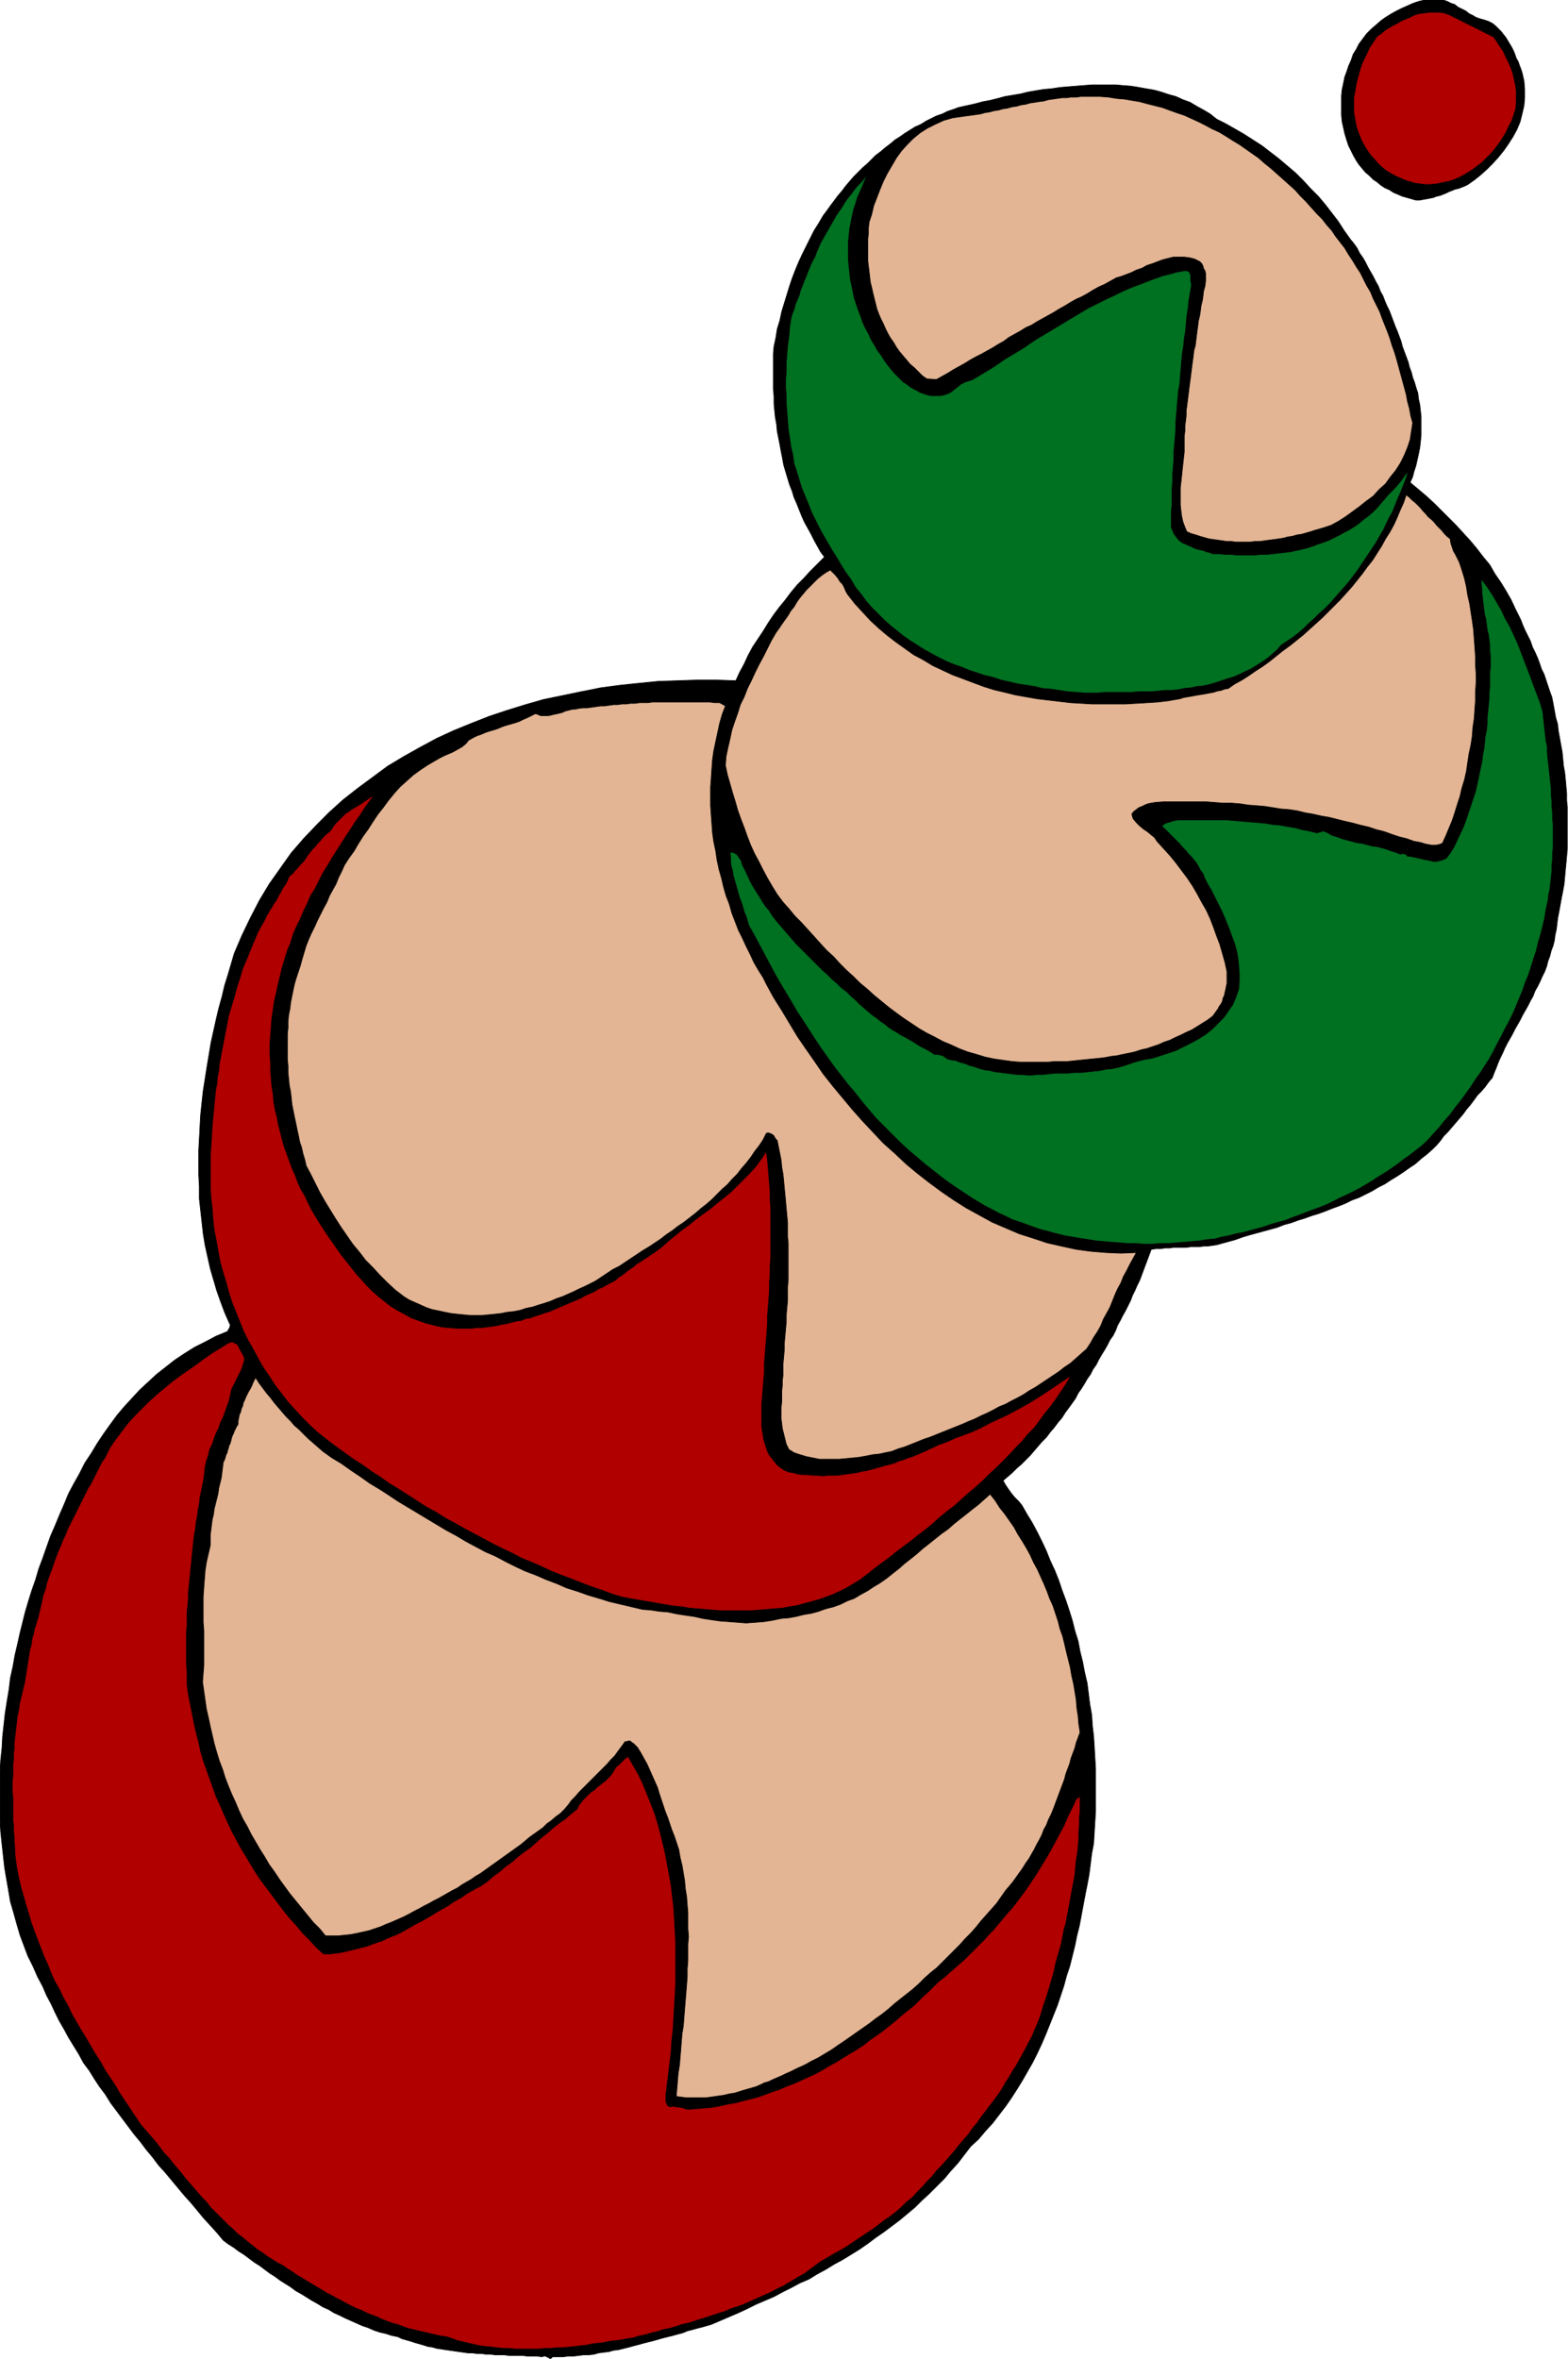
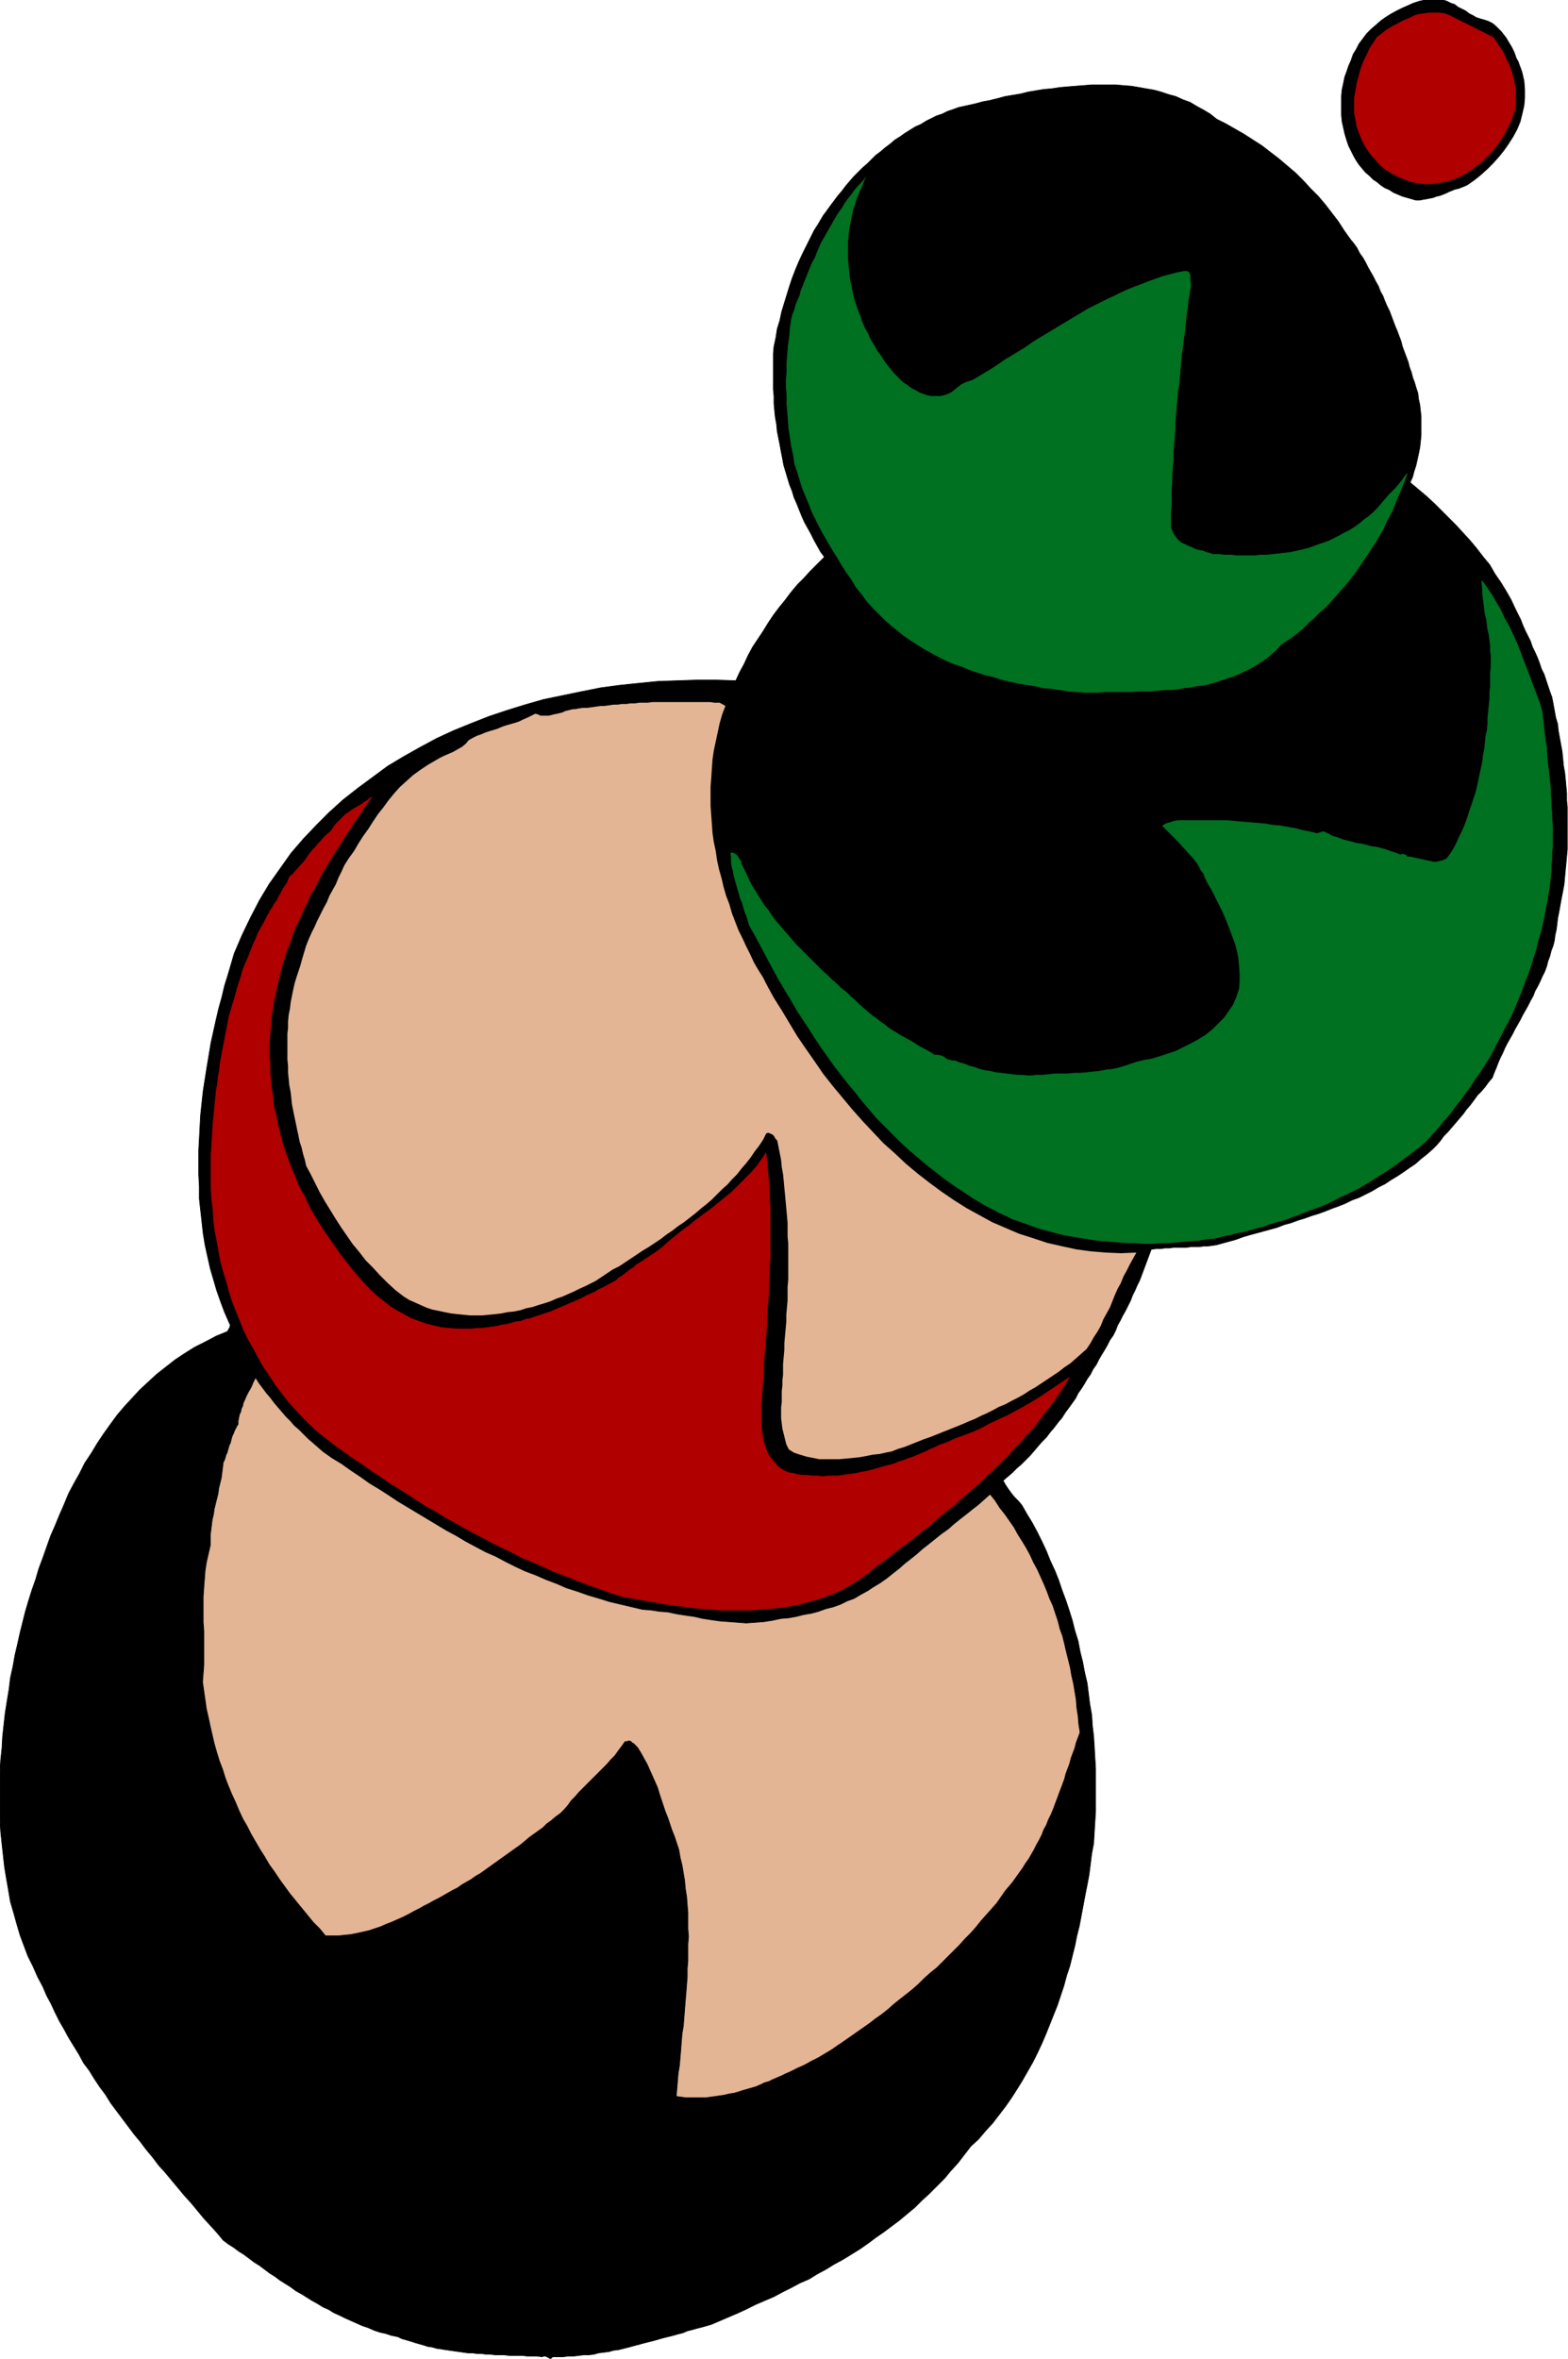
<svg xmlns="http://www.w3.org/2000/svg" fill-rule="evenodd" height="588.515" preserveAspectRatio="none" stroke-linecap="round" viewBox="0 0 2423 3642" width="391.446">
  <style>.pen0{stroke:#000;stroke-width:1;stroke-linejoin:round}.brush1{fill:#000}.pen1{stroke:none}.brush2{fill:#b00000}.brush3{fill:#e3b594}.brush4{fill:#007021}</style>
  <path class="pen1 brush1" d="m2300 33 6 3 5 4 4 4 5 5 3 4 4 5 3 5 3 5 3 5 3 6 2 5 2 6 3 5 2 6 2 5 2 6 3 13 1 13v13l-1 12-3 13-3 12-5 12-6 11-7 11-7 10-8 10-9 10-9 9-10 9-10 8-10 7-4 2-5 2-5 2-5 1-5 2-5 2-4 2-5 2-5 2-5 1-5 2-5 1-5 1-6 1-5 1h-6l-7-2-7-2-7-2-7-3-7-3-6-4-7-3-6-4-6-5-6-4-6-6-6-5-5-6-5-6-4-6-4-7-4-8-4-8-3-9-3-10-2-9-2-9-1-10v-30l1-10 2-9 2-10 3-8 3-9 4-9 3-9 5-8 4-8 6-8 6-8 7-7 7-6 8-7 7-5 8-5 9-5 8-4 9-4 9-4 9-3 9-2 8-1 7-1 6 1 7 1 6 2 6 3 6 2 5 4 6 3 6 3 5 4 6 3 5 3 6 2 7 2 6 2z" />
  <path class="pen0" fill="none" d="M2300 33h0l6 3 5 4 4 4 5 5 3 4 4 5 3 5 3 5 3 5 3 6 2 5 2 6 3 5 2 6 2 5 2 6h0l3 13 1 13v13l-1 12-3 13-3 12-5 12-6 11-7 11-7 10-8 10-9 10-9 9-10 9-10 8-10 7h0l-4 2-5 2-5 2-5 1-5 2-5 2-4 2-5 2-5 2-5 1-5 2-5 1-5 1-6 1-5 1h-6 0l-7-2-7-2-7-2-7-3-7-3-6-4-7-3-6-4-6-5-6-4-6-6-6-5-5-6-5-6-4-6-4-7h0l-4-8-4-8-3-9-3-10-2-9-2-9-1-10v-30l1-10 2-9 2-10 3-8 3-9 4-9h0l3-9 5-8 4-8 6-8 6-8 7-7 7-6 8-7 7-5 8-5 9-5 8-4 9-4 9-4 9-3 9-2h0l8-1 7-1 6 1 7 1 6 2 6 3 6 2 5 4 6 3 6 3 5 4 6 3 5 3 6 2 7 2 6 2" />
  <path class="pen1 brush2" d="m2308 57 5 7 5 8 5 7 4 9 4 8 4 9 3 9 2 9 2 9 1 10v18l-1 9-3 9-3 9-5 9-4 9-5 8-6 9-6 8-6 7-7 7-7 7-8 6-8 6-8 5-9 5-9 4-9 3-10 2-9 2-11 1h-7l-7-1-8-1-7-2-7-2-7-3-7-3-6-3-7-4-6-4-6-5-5-5-5-6-5-5-5-7-4-6-6-11-4-10-4-11-2-11-2-11v-23l2-11 2-12 3-11 3-11 4-11 5-10 5-11 6-9 6-9 6-4 6-5 6-4 7-4 6-3 7-4 7-3 7-3 6-3 7-2 8-1 7-1h16l8 1 8 3 68 34z" />
  <path class="pen0" fill="none" d="M2308 57h0l5 7 5 8 5 7 4 9 4 8 4 9 3 9 2 9 2 9 1 10v18l-1 9-3 9-3 9-5 9h0l-4 9-5 8-6 9-6 8-6 7-7 7-7 7-8 6-8 6-8 5-9 5-9 4-9 3-10 2-9 2-11 1h0-7l-7-1-8-1-7-2-7-2-7-3-7-3-6-3-7-4-6-4-6-5-5-5-5-6-5-5-5-7-4-6h0l-6-11-4-10-4-11-2-11-2-11v-23l2-11 2-12 3-11 3-11 4-11 5-10 5-11 6-9 6-9h0l6-4 6-5 6-4 7-4 6-3 7-4 7-3 7-3 6-3 7-2 8-1 7-1h16l8 1 8 3 68 34" />
  <path class="pen1 brush1" d="m1880 184 14 7 14 8 14 8 14 9 14 9 13 10 13 10 13 11 13 11 12 12 11 12 12 12 11 13 10 13 10 13 9 14 5 7 5 7 5 6 5 7 4 8 5 7 4 7 4 8 4 7 4 7 4 8 4 7 3 8 4 7 3 8 3 7 4 8 3 8 3 8 3 8 3 7 3 8 3 8 2 8 3 8 3 8 3 8 2 8 3 8 2 8 3 8 2 7 3 9 1 9 2 9 1 9 1 9v29l-1 10-1 9-2 10-2 9-2 9-3 9-2 8-4 9 12 10 13 11 12 11 11 11 12 12 11 11 11 12 11 12 10 12 10 13 10 12 8 14 9 13 8 13 8 14 7 15 4 8 4 8 3 8 4 9 4 8 4 8 3 9 4 8 4 9 3 8 3 9 4 8 3 9 3 9 3 9 3 8 2 10 2 11 2 11 3 10 1 10 2 11 2 11 2 11 1 10 1 11 2 11 1 10 1 11 1 11v11l1 10v65l-1 11-1 11-1 10-1 11-1 11-2 11-2 10-2 11-2 11-2 10-1 9-1 8-2 9-1 8-2 8-3 8-2 8-3 8-2 8-3 8-4 8-3 7-4 8-4 7-3 8-4 7-4 8-4 7-4 7-4 8-4 7-4 7-4 8-4 7-4 7-4 8-3 7-4 8-3 7-3 8-3 7-3 8-6 7-5 7-6 7-6 6-5 7-6 8-6 7-5 7-6 7-6 7-6 7-6 7-6 6-5 7-6 7-6 6-9 8-9 7-9 8-9 6-10 7-9 6-10 6-9 6-10 5-10 6-10 5-10 5-11 4-10 5-10 4-11 4-10 4-11 4-10 3-11 4-10 3-11 4-11 3-10 4-11 3-11 3-11 3-11 3-10 3-11 4-11 3-11 3-7 2-7 1-7 1h-6l-7 1h-13l-7 1h-20l-6 1h-7l-7 1h-7l-7 1-3 8-3 8-3 8-3 8-3 8-3 8-4 8-3 7-4 8-3 8-4 8-4 8-4 7-4 8-4 7-3 8-4 8-5 7-4 8-4 7-5 8-4 7-4 8-5 7-4 8-5 7-4 7-5 8-5 7-4 8-5 7-5 7-6 8-5 8-6 7-6 8-6 7-6 8-7 7-6 7-6 7-6 7-7 7-7 7-7 6-7 7-7 6-7 6 4 7 4 6 5 7 5 6 6 6 5 6 4 7 4 7 8 13 8 15 7 14 7 15 6 15 7 15 6 15 5 15 6 16 5 15 5 16 4 16 5 16 3 16 4 16 3 16 4 17 2 16 2 16 3 17 1 16 2 17 1 16 1 17 1 17v66l-1 16-1 16-1 17-3 16-2 16-2 16-3 16-3 15-3 16-3 16-3 16-4 16-3 15-4 16-4 16-5 15-4 15-5 15-5 15-6 15-6 15-6 15-6 14-7 15-7 14-8 14-8 14-8 13-9 14-9 13-10 13-10 13-11 12-11 13-12 11-10 13-10 13-11 12-10 12-11 11-12 12-11 10-11 11-12 10-12 10-12 9-12 9-13 9-12 9-13 9-13 8-13 8-13 7-13 8-13 7-13 8-14 6-13 7-14 7-13 7-14 6-14 6-14 7-13 6-14 6-14 6-14 6-7 2-7 2-8 2-7 2-8 2-7 3-8 2-7 2-8 2-8 2-7 2-7 2-8 2-8 2-7 2-8 2-7 2-8 2-8 2-8 1-7 2-8 1-8 1-7 2-8 1h-8l-8 1-8 1h-8l-8 1h-16l-2 2-2 1-1-1-2-1-2-1-2-1h-3l-2 1-8-1h-15l-7-1h-21l-8-1h-14l-7-1h-7l-7-1h-7l-7-1h-7l-7-1-7-1-7-1-7-1-7-1-6-1-7-1-7-2-7-1-6-2-7-2-7-2-6-2-7-2-7-2-6-3-10-2-9-3-9-2-9-3-9-4-9-3-9-4-9-4-9-4-8-4-9-4-8-5-9-4-8-5-9-5-8-5-8-5-9-5-8-6-8-5-8-5-8-6-8-5-8-6-8-6-8-5-8-6-8-6-8-5-8-6-8-5-8-6-10-12-10-11-11-12-9-11-10-12-10-11-10-12-10-12-10-12-10-11-9-12-10-12-9-12-10-12-9-12-9-12-9-12-9-12-8-13-9-12-8-12-8-13-9-12-7-13-8-13-8-13-7-13-7-12-7-14-6-13-7-13-6-14-8-15-7-16-8-16-6-16-6-16-5-17-5-18-5-17-3-18-3-17-3-18-2-18-2-18-2-19-1-18v-74l1-18 2-19 1-18 2-18 2-18 3-19 3-18 2-17 4-18 3-17 4-17 4-18 4-16 4-16 5-17 5-16 6-17 5-17 6-16 6-17 6-17 7-16 7-17 7-16 7-17 8-15 9-16 8-16 10-15 9-15 10-15 10-14 11-15 11-13 12-13 12-13 13-12 13-12 14-11 14-11 15-10 16-10 16-8 17-9 17-7 1-1 1-2 1-2 1-1v-2l1-2-1-2-1-2-7-16-6-16-6-17-5-17-5-17-4-18-4-18-3-18-2-18-2-18-2-18v-19l-1-18v-38l1-18 1-19 1-18 2-19 2-18 3-19 3-19 3-18 3-18 4-18 4-18 4-17 5-18 4-17 5-16 5-17 5-17 12-28 13-27 14-27 15-25 17-24 17-24 19-22 20-21 20-20 21-19 23-18 23-17 23-17 25-15 25-14 26-14 26-12 27-11 28-11 27-9 29-9 28-8 29-6 29-6 30-6 30-4 29-3 30-3 30-1 30-1h30l30 1 6-13 7-13 6-13 7-13 8-12 8-12 8-13 8-12 9-12 9-11 9-12 10-12 10-10 10-11 11-11 11-11-6-8-5-9-5-9-5-10-5-9-5-9-4-9-4-10-4-10-4-9-3-10-4-10-3-10-3-10-3-10-2-11-2-10-2-11-2-10-2-10-1-11-2-11-1-10-1-11v-11l-1-11v-55l1-11 3-14 2-13 4-13 3-14 4-13 4-13 4-13 4-12 5-13 5-12 6-13 6-12 6-12 6-12 7-11 7-12 6-8 5-7 6-8 6-8 6-7 6-8 6-7 6-7 7-7 7-7 7-6 7-7 6-6 8-6 7-6 8-6 7-6 8-5 7-5 8-5 8-5 9-4 8-5 8-4 8-4 9-3 8-4 9-3 8-3 9-2 9-2 9-2 11-3 11-2 12-3 11-3 12-2 12-2 12-3 12-2 12-2 12-1 13-2 12-1 12-1 13-1 12-1h37l11 1 13 1 12 2 11 2 12 2 11 3 12 4 11 3 11 5 11 4 10 6 11 6 10 6 10 8z" />
  <path class="pen0" fill="none" d="M1880 184h0l14 7 14 8 14 8 14 9 14 9 13 10 13 10 13 11 13 11 12 12 11 12 12 12 11 13 10 13 10 13 9 14h0l5 7 5 7 5 6 5 7 4 8 5 7 4 7 4 8 4 7 4 7 4 8 4 7 3 8 4 7 3 8 3 7 4 8 3 8 3 8 3 8 3 7 3 8 3 8 2 8 3 8 3 8 3 8 2 8 3 8 2 8 3 8 2 7h0l3 9 1 9 2 9 1 9 1 9v29l-1 10-1 9-2 10-2 9-2 9-3 9-2 8-4 9h0l12 10 13 11 12 11 11 11 12 12 11 11 11 12 11 12 10 12 10 13 10 12 8 14 9 13 8 13 8 14 7 15h0l4 8 4 8 3 8 4 9 4 8 4 8 3 9 4 8 4 9 3 8 3 9 4 8 3 9 3 9 3 9 3 8h0l2 10 2 11 2 11 3 10 1 10 2 11 2 11 2 11 1 10 1 11 2 11 1 10 1 11 1 11v11l1 10v65l-1 11-1 11-1 10-1 11-1 11-2 11-2 10-2 11-2 11-2 10h0l-1 9-1 8-2 9-1 8-2 8-3 8-2 8-3 8-2 8-3 8-4 8-3 7-4 8-4 7-3 8-4 7-4 8-4 7-4 7-4 8-4 7-4 7-4 8-4 7-4 7-4 8-3 7-4 8-3 7-3 8-3 7-3 8h0l-6 7-5 7-6 7-6 6-5 7-6 8-6 7-5 7-6 7-6 7-6 7-6 7-6 6-5 7-6 7-6 6h0l-9 8-9 7-9 8-9 6-10 7-9 6-10 6-9 6-10 5-10 6-10 5-10 5-11 4-10 5-10 4-11 4-10 4-11 4-10 3-11 4-10 3-11 4-11 3-10 4-11 3-11 3-11 3-11 3-10 3-11 4-11 3-11 3h0l-7 2-7 1-7 1h-6l-7 1h-13l-7 1h-20l-6 1h-7l-7 1h-7l-7 1h0l-3 8-3 8-3 8-3 8-3 8-3 8-4 8-3 7-4 8-3 8-4 8-4 8-4 7-4 8-4 7-3 8-4 8-5 7-4 8-4 7-5 8-4 7-4 8-5 7-4 8-5 7-4 7-5 8-5 7-4 8-5 7-5 7h0l-6 8-5 8-6 7-6 8-6 7-6 8-7 7-6 7-6 7-6 7-7 7-7 7-7 6-7 7-7 6-7 6h0l4 7 4 6 5 7 5 6 6 6 5 6 4 7 4 7h0l8 13 8 15 7 14 7 15 6 15 7 15 6 15 5 15 6 16 5 15 5 16 4 16 5 16 3 16 4 16 3 16 4 17 2 16 2 16 3 17 1 16 2 17 1 16 1 17 1 17v66l-1 16-1 16-1 17h0l-3 16-2 16-2 16-3 16-3 15-3 16-3 16-3 16-4 16-3 15-4 16-4 16-5 15-4 15-5 15-5 15-6 15-6 15-6 15-6 14-7 15-7 14-8 14-8 14-8 13-9 14-9 13-10 13-10 13-11 12-11 13-12 11h0l-10 13-10 13-11 12-10 12-11 11-12 12-11 10-11 11-12 10-12 10-12 9-12 9-13 9-12 9-13 9-13 8-13 8-13 7-13 8-13 7-13 8-14 6-13 7-14 7-13 7-14 6-14 6-14 7-13 6-14 6-14 6-14 6h0l-7 2-7 2-8 2-7 2-8 2-7 3-8 2-7 2-8 2-8 2-7 2-7 2-8 2-8 2-7 2-8 2-7 2-8 2-8 2-8 1-7 2-8 1-8 1-7 2-8 1h-8l-8 1-8 1h-8l-8 1h-16 0l-2 2-2 1-1-1-2-1-2-1-2-1h-3l-2 1h0l-8-1h-15l-7-1h-21l-8-1h-14l-7-1h-7l-7-1h-7l-7-1h-7l-7-1-7-1-7-1-7-1-7-1-6-1-7-1-7-2-7-1-6-2-7-2-7-2-6-2-7-2-7-2-6-3h0l-10-2-9-3-9-2-9-3-9-4-9-3-9-4-9-4-9-4-8-4-9-4-8-5-9-4-8-5-9-5-8-5-8-5-9-5-8-6-8-5-8-5-8-6-8-5-8-6-8-6-8-5-8-6-8-6-8-5-8-6-8-5-8-6h0l-10-12-10-11-11-12-9-11-10-12-10-11-10-12-10-12-10-12-10-11-9-12-10-12-9-12-10-12-9-12-9-12-9-12-9-12-8-13-9-12-8-12-8-13-9-12-7-13-8-13-8-13-7-13-7-12-7-14-6-13-7-13-6-14h0l-8-15-7-16-8-16-6-16-6-16-5-17-5-18-5-17-3-18-3-17-3-18-2-18-2-18-2-19-1-18v-74l1-18 2-19 1-18 2-18 2-18 3-19 3-18 2-17 4-18 3-17 4-17 4-18 4-16h0l4-16 5-17 5-16 6-17 5-17 6-16 6-17 6-17 7-16 7-17 7-16 7-17 8-15 9-16 8-16 10-15 9-15 10-15 10-14 11-15 11-13 12-13 12-13 13-12 13-12 14-11 14-11 15-10 16-10 16-8 17-9 17-7h0l1-1 1-2 1-2 1-1v-2l1-2-1-2-1-2h0l-7-16-6-16-6-17-5-17-5-17-4-18-4-18-3-18-2-18-2-18-2-18v-19l-1-18v-38l1-18 1-19 1-18 2-19 2-18 3-19 3-19 3-18 3-18 4-18 4-18 4-17 5-18 4-17 5-16 5-17 5-17h0l12-28 13-27 14-27 15-25 17-24 17-24 19-22 20-21 20-20 21-19 23-18 23-17 23-17 25-15 25-14 26-14 26-12 27-11 28-11 27-9 29-9 28-8 29-6 29-6 30-6 30-4 29-3 30-3 30-1 30-1h30l30 1h0l6-13 7-13 6-13 7-13 8-12 8-12 8-13 8-12 9-12 9-11 9-12 10-12 10-10 10-11 11-11 11-11h0l-6-8-5-9-5-9-5-10-5-9-5-9-4-9-4-10-4-10-4-9-3-10-4-10-3-10-3-10-3-10-2-11-2-10-2-11-2-10-2-10-1-11-2-11-1-10-1-11v-11l-1-11v-55l1-11h0l3-14 2-13 4-13 3-14 4-13 4-13 4-13 4-12 5-13 5-12 6-13 6-12 6-12 6-12 7-11 7-12h0l6-8 5-7 6-8 6-8 6-7 6-8 6-7 6-7 7-7 7-7 7-6 7-7 6-6 8-6 7-6 8-6 7-6 8-5 7-5 8-5 8-5 9-4 8-5 8-4 8-4 9-3 8-4 9-3 8-3 9-2 9-2 9-2h0l11-3 11-2 12-3 11-3 12-2 12-2 12-3 12-2 12-2 12-1 13-2 12-1 12-1 13-1 12-1h37l11 1 13 1 12 2 11 2 12 2 11 3 12 4 11 3 11 5 11 4 10 6 11 6 10 6 10 8" />
-   <path class="pen1 brush3" d="m2035 330 8 8 7 9 8 9 6 9 7 9 7 9 6 10 6 9 6 10 6 9 5 10 5 10 6 10 4 10 5 10 5 10 4 11 4 10 4 10 4 11 3 10 4 11 3 10 3 11 3 11 3 11 3 11 3 11 2 11 3 11 2 11 3 11-2 13-2 13-4 12-5 12-6 12-7 11-8 10-8 11-10 9-9 10-11 8-10 8-11 8-11 8-11 7-11 6-6 2-6 2-7 2-7 2-6 2-7 2-7 2-7 1-7 2-7 1-7 2-7 1-7 1-8 1-7 1-7 1h-8l-7 1h-22l-7-1h-7l-7-1-7-1-7-1-7-1-7-2-7-2-6-2-7-2-7-3-3-7-3-8-2-9-1-8-1-9v-27l1-9 1-9 1-10 1-9 1-9 1-9v-25l1-7v-8l1-8 1-8v-8l1-7 1-8 1-8 1-8 1-8 1-7 1-8 1-8 1-8 1-7 1-8 1-8 2-7 1-8 1-8 1-8 1-7 1-8 2-8 1-7 1-8 2-8 1-7 1-8 2-7 1-8v-12l-1-4-2-3-1-4-2-4-3-3-8-4-8-2-8-1h-17l-8 2-8 2-8 3-8 3-9 3-7 4-9 3-8 4-8 3-8 3-7 2-9 5-9 5-9 4-9 5-8 5-9 5-9 4-9 5-8 5-9 5-8 5-9 5-9 5-9 5-8 5-9 4-8 5-9 5-9 5-8 6-9 5-8 5-9 5-9 5-8 4-9 5-8 5-9 5-9 5-8 5-9 5-9 5-15-1-7-5-6-6-6-6-7-6-5-6-6-7-5-6-5-7-4-7-5-7-4-7-4-8-3-7-4-8-3-7-3-8-2-8-2-8-2-8-2-9-2-8-1-8-1-9-1-8-1-8v-34l1-9v-8l1-9 4-12 3-13 5-13 5-13 5-12 6-12 7-12 7-12 8-11 9-10 9-9 11-9 11-7 12-6 13-6 14-4 7-1 7-1 7-1 8-1 7-1 7-1 7-2 7-1 7-2 7-1 7-2 7-1 7-2 7-1 7-2 7-1 7-2 7-1 6-1 8-1 7-2 7-1 7-1 7-1h7l7-1h8l7-1h30l13 1 12 2 12 1 12 2 12 2 11 3 12 3 12 3 11 4 11 4 12 4 11 5 11 5 10 5 11 6 11 5 10 6 11 7 10 6 10 7 10 7 10 7 9 8 10 8 9 8 9 8 10 9 9 8 8 9 9 9 8 9 9 10z" />
  <path class="pen0" fill="none" d="M2035 330h0l8 8 7 9 8 9 6 9 7 9 7 9 6 10 6 9 6 10 6 9 5 10 5 10 6 10 4 10 5 10 5 10 4 11 4 10 4 10 4 11 3 10 4 11 3 10 3 11 3 11 3 11 3 11 3 11 2 11 3 11 2 11 3 11h0l-2 13-2 13-4 12-5 12-6 12-7 11-8 10-8 11-10 9-9 10-11 8-10 8-11 8-11 8-11 7-11 6h0l-6 2-6 2-7 2-7 2-6 2-7 2-7 2-7 1-7 2-7 1-7 2-7 1-7 1-8 1-7 1-7 1h-8l-7 1h-22l-7-1h-7l-7-1-7-1-7-1-7-1-7-2-7-2-6-2-7-2-7-3h0l-3-7-3-8-2-9-1-8-1-9v-27l1-9 1-9 1-10 1-9 1-9 1-9v-17h0v-8l1-7v-8l1-8 1-8v-8l1-7 1-8 1-8 1-8 1-8 1-7 1-8 1-8 1-8 1-7 1-8 1-8 2-7 1-8 1-8 1-8 1-7 1-8 2-8 1-7 1-8 2-8 1-7 1-8 2-7 1-8h0v-12l-1-4-2-3-1-4-2-4-3-3h0l-8-4-8-2-8-1h-17l-8 2-8 2-8 3-8 3-9 3-7 4-9 3-8 4-8 3-8 3-7 2h0l-9 5-9 5-9 4-9 5-8 5-9 5-9 4-9 5-8 5-9 5-8 5-9 5-9 5-9 5-8 5-9 4-8 5-9 5-9 5-8 6-9 5-8 5-9 5-9 5-8 4-9 5-8 5-9 5-9 5-8 5-9 5-9 5-15-1h0l-7-5-6-6-6-6-7-6-5-6-6-7-5-6-5-7-4-7-5-7-4-7-4-8-3-7-4-8-3-7-3-8-2-8-2-8-2-8-2-9-2-8-1-8-1-9-1-8-1-8v-34l1-9v-8l1-9h0l4-12 3-13 5-13 5-13 5-12 6-12 7-12 7-12 8-11 9-10 9-9 11-9 11-7 12-6 13-6 14-4h0l7-1 7-1 7-1 8-1 7-1 7-1 7-2 7-1 7-2 7-1 7-2 7-1 7-2 7-1 7-2 7-1 7-2 7-1 6-1 8-1 7-2 7-1 7-1 7-1h7l7-1h8l7-1h30l13 1 12 2 12 1 12 2 12 2 11 3 12 3 12 3 11 4 11 4 12 4 11 5 11 5 10 5 11 6 11 5 10 6 11 7 10 6 10 7 10 7 10 7 9 8 10 8 9 8 9 8 10 9 9 8 8 9 9 9 8 9 9 10" />
  <path class="pen1 brush4" d="m1373 565 4 5 5 6 4 4 5 5 5 5 5 3 5 4 5 3 6 3 5 3 6 2 6 2 6 1h12l6-1 6-2 6-3 5-4 5-4 5-4 6-3 6-2 6-2 10-6 10-6 10-6 9-6 10-7 10-6 10-6 10-6 10-7 9-6 10-6 10-6 10-6 10-6 10-6 10-6 10-6 10-6 10-5 10-5 10-5 11-5 10-5 11-5 10-4 11-4 10-4 11-4 11-4 12-3 11-3 11-2h4l3 1 2 3 1 3v9l1 4v4l-2 11-2 12-1 11-2 12-1 12-1 11-2 12-1 11-2 12-1 11-1 12-1 12-1 12-2 11-1 12-1 11-1 12-1 12v11l-1 12-1 12-1 11v12l-1 12-1 11v12l-1 12v23l-1 12v23l2 5 2 5 3 4 3 4 3 3 4 3 5 2 4 2 5 2 4 2 5 2 5 1 5 1 4 2 5 1 5 2h9l9 1h10l9 1h28l10-1h9l9-1 9-1 9-1 9-1 9-2 9-2 8-2 9-3 8-3 9-3 8-3 8-4 8-4 7-4 8-4 8-5 7-5 7-6 7-5 7-6 7-7 6-7 6-7 5-6 5-5 6-6 5-6 5-6 4-6 5-6 3-7-3 10-3 9-4 10-4 10-4 9-4 10-4 10-5 9-5 10-4 9-6 10-5 9-6 9-6 9-6 9-6 9-6 9-7 9-6 8-7 8-8 9-7 8-7 8-8 8-8 7-8 8-8 7-8 8-8 7-9 7-9 6-9 6-7 8-8 7-7 6-9 6-8 5-8 5-9 4-8 4-9 4-10 3-9 3-9 3-10 3-9 2-10 1-10 2-10 1-10 2-10 1h-10l-10 1-10 1h-21l-10 1h-42l-10 1h-21l-13-1-13-1-13-2-13-2-13-1-12-3-13-2-13-2-13-3-13-3-12-4-13-3-12-4-12-4-12-5-12-4-12-5-12-6-11-6-11-6-11-7-11-7-10-7-10-8-10-8-10-9-9-9-9-9-9-10-8-11-9-11-7-12-8-11-7-11-7-12-7-11-7-12-7-12-6-11-6-12-6-12-5-13-5-12-5-12-4-13-4-13-4-12-2-14-3-13-2-14-2-13-1-13-1-13-1-12v-13l-1-13v-12l1-13v-13l1-13 1-13 2-14 1-13 2-14 2-8 3-7 2-8 3-7 3-7 2-8 3-7 3-8 3-7 3-8 3-7 3-7 4-7 3-8 3-7 3-7 4-7 4-7 4-7 4-7 4-7 4-7 4-6 5-7 4-7 5-7 5-6 5-7 5-6 6-6 5-6 6-7-5 9-4 10-4 9-4 9-3 10-3 9-2 9-2 10-2 10-1 10-1 10v29l1 10 1 9 1 10 2 9 2 10 2 10 3 9 3 9 4 10 3 9 4 9 5 9 4 9 5 8 5 9 6 8 5 8 6 8z" />
  <path class="pen0" fill="none" d="M1373 565h0l4 5 5 6 4 4 5 5 5 5 5 3 5 4 5 3 6 3 5 3 6 2 6 2 6 1h12l6-1h0l6-2 6-3 5-4 5-4 5-4 6-3 6-2 6-2h0l10-6 10-6 10-6 9-6 10-7 10-6 10-6 10-6 10-7 9-6 10-6 10-6 10-6 10-6 10-6 10-6 10-6 10-6 10-5 10-5 10-5 11-5 10-5 11-5 10-4 11-4 10-4 11-4 11-4 12-3 11-3 11-2h4l3 1 2 3 1 3v9l1 4v4h0l-2 11-2 12-1 11-2 12-1 12-1 11-2 12-1 11-2 12-1 11-1 12-1 12-1 12-2 11-1 12-1 11-1 12-1 12v11l-1 12-1 12-1 11v12l-1 12-1 11v12l-1 12v23l-1 12v23h0l2 5 2 5 3 4 3 4 3 3 4 3 5 2 4 2 5 2 4 2 5 2 5 1 5 1 4 2 5 1 5 2h9l9 1h10l9 1h28l10-1h9l9-1 9-1 9-1 9-1 9-2 9-2 8-2 9-3 8-3 9-3 8-3 8-4 8-4 7-4 8-4 8-5 7-5 7-6 7-5 7-6 7-7 6-7 6-7h0l5-6 5-5 6-6 5-6 5-6 4-6 5-6 3-7h0l-3 10-3 9-4 10-4 10-4 9-4 10-4 10-5 9-5 10-4 9-6 10-5 9-6 9-6 9-6 9-6 9-6 9-7 9-6 8-7 8-8 9-7 8-7 8-8 8-8 7-8 8-8 7-8 8-8 7-9 7-9 6-9 6h0l-7 8-8 7-7 6-9 6-8 5-8 5-9 4-8 4-9 4-10 3-9 3-9 3-10 3-9 2-10 1-10 2-10 1-10 2-10 1h-10l-10 1-10 1h-21l-10 1h-42l-10 1h-21 0l-13-1-13-1-13-2-13-2-13-1-12-3-13-2-13-2-13-3-13-3-12-4-13-3-12-4-12-4-12-5-12-4-12-5-12-6-11-6-11-6-11-7-11-7-10-7-10-8-10-8-10-9-9-9-9-9-9-10-8-11-9-11-7-12h0l-8-11-7-11-7-12-7-11-7-12-7-12-6-11-6-12-6-12-5-13-5-12-5-12-4-13-4-13-4-12-2-14h0l-3-13-2-14-2-13-1-13-1-13-1-12v-13l-1-13v-12l1-13v-13l1-13 1-13 2-14 1-13 2-14h0l2-8 3-7 2-8 3-7 3-7 2-8 3-7 3-8 3-7 3-8 3-7 3-7 4-7 3-8 3-7 3-7 4-7 4-7 4-7 4-7 4-7 4-7 4-6 5-7 4-7 5-7 5-6 5-7 5-6 6-6 5-6 6-7h0l-5 9-4 10-4 9-4 9-3 10-3 9-2 9-2 10-2 10-1 10-1 10v29l1 10 1 9 1 10 2 9 2 10 2 10 3 9 3 9 4 10 3 9 4 9 5 9 4 9 5 8 5 9 6 8 5 8 6 8" />
-   <path class="pen1 brush3" d="m2241 832 1 7 2 6 2 6 3 5 3 6 3 6 2 6 2 6 4 13 3 13 2 13 3 13 2 13 2 13 2 14 1 14 1 13 1 14v14l1 13v14l-1 14v14l-1 14-1 14-2 13-1 14-2 13-3 14-2 13-2 14-3 13-4 13-3 13-4 12-4 13-4 12-5 12-5 12-5 11-5 2-6 1h-5l-6-1-5-1-6-2-5-1-6-1-11-4-12-3-12-4-11-4-12-3-12-4-13-3-11-3-13-3-12-3-12-3-12-2-13-3-12-2-12-3-13-2-13-1-12-2-13-2-12-1-13-1-13-2-13-1h-13l-13-1-13-1h-66l-13 1-6 1-5 1-5 2-4 2-5 2-4 3-4 3-3 4 2 7 5 6 5 5 6 5 6 4 6 5 5 4 4 6 10 11 10 11 9 11 9 12 9 12 8 12 7 12 7 13 7 12 6 13 5 13 5 14 5 13 4 14 4 14 3 14v18l-1 5-1 5-1 4-1 5-2 4-1 5-2 4-3 4-2 4-3 4-2 3-3 4-8 6-8 5-8 5-8 5-9 4-8 4-9 4-8 4-9 3-9 4-9 3-9 3-9 2-9 3-9 2-10 2-9 2-9 1-10 2-9 1-10 1-10 1-10 1-9 1-10 1h-20l-10 1h-41l-14-1-14-2-14-2-14-3-13-4-14-4-13-5-13-6-12-5-13-7-12-6-12-7-12-8-12-8-11-8-12-9-11-9-11-9-11-10-11-9-10-10-11-10-10-10-10-11-11-10-10-11-9-10-10-11-10-11-10-10-9-11-9-10-9-12-8-13-7-12-7-13-6-12-7-13-6-13-5-13-5-14-5-13-5-14-4-14-4-13-4-14-4-14-3-14 1-14 3-14 3-13 3-14 4-12 5-14 4-13 6-12 5-13 6-12 6-13 6-12 7-13 6-12 6-12 7-12 5-7 4-6 5-7 5-7 4-7 5-6 4-7 5-7 5-6 5-6 6-6 6-6 5-5 6-5 7-5 7-4 4 4 4 4 4 5 3 5 4 4 3 6 2 5 3 5 11 14 12 13 12 13 13 12 13 11 13 10 14 10 14 10 15 8 15 9 15 7 15 7 16 6 16 6 16 6 16 5 17 4 16 4 17 3 17 3 17 2 17 2 17 2 17 1 17 1h51l17-1 17-1 16-1 17-2 5-1 6-1 6-1 6-2 6-1 6-1 5-1 6-1 6-1 6-1 5-1 6-1 6-2 6-1 5-2 6-1 10-7 11-6 11-7 10-7 11-7 11-8 10-8 10-8 11-8 10-8 10-8 10-9 10-9 10-9 10-10 9-9 9-9 9-10 9-10 8-10 8-10 8-11 8-10 7-11 7-11 6-11 7-11 6-11 5-11 5-12 5-11 4-12 5 4 4 4 5 4 4 4 4 4 4 5 4 4 4 5 5 4 4 4 4 5 4 4 4 4 4 5 4 4 5 4z" />
-   <path class="pen0" fill="none" d="M2241 832h0l1 7 2 6 2 6 3 5 3 6 3 6 2 6 2 6h0l4 13 3 13 2 13 3 13 2 13 2 13 2 14 1 14 1 13 1 14v14l1 13v14l-1 14v14l-1 14-1 14-2 13-1 14-2 13-3 14-2 13-2 14-3 13-4 13-3 13-4 12-4 13-4 12-5 12-5 12-5 11h0l-5 2-6 1h-5l-6-1-5-1-6-2-5-1-6-1h0l-11-4-12-3-12-4-11-4-12-3-12-4-13-3-11-3-13-3-12-3-12-3-12-2-13-3-12-2-12-3-13-2-13-1-12-2-13-2-12-1-13-1-13-2-13-1h-13l-13-1-13-1h-66l-13 1h0l-6 1-5 1-5 2-4 2-5 2-4 3-4 3-3 4h0l2 7 5 6 5 5 6 5 6 4 6 5 5 4 4 6h0l10 11 10 11 9 11 9 12 9 12 8 12 7 12 7 13 7 12 6 13 5 13 5 14 5 13 4 14 4 14 3 14h0v18l-1 5-1 5-1 4-1 5-2 4-1 5-2 4-3 4-2 4-3 4-2 3-3 4h0l-8 6-8 5-8 5-8 5-9 4-8 4-9 4-8 4-9 3-9 4-9 3-9 3-9 2-9 3-9 2-10 2-9 2-9 1-10 2-9 1-10 1-10 1-10 1-9 1-10 1h-20l-10 1h-41 0l-14-1-14-2-14-2-14-3-13-4-14-4-13-5-13-6-12-5-13-7-12-6-12-7-12-8-12-8-11-8-12-9-11-9-11-9-11-10-11-9-10-10-11-10-10-10-10-11-11-10-10-11-9-10-10-11-10-11-10-10-9-11-9-10h0l-9-12-8-13-7-12-7-13-6-12-7-13-6-13-5-13-5-14-5-13-5-14-4-14-4-13-4-14-4-14-3-14h0l1-14 3-14 3-13 3-14 4-12 5-14 4-13 6-12 5-13 6-12 6-13 6-12 7-13 6-12 6-12 7-12h0l5-7 4-6 5-7 5-7 4-7 5-6 4-7 5-7 5-6 5-6 6-6 6-6 5-5 6-5 7-5 7-4h0l4 4 4 4 4 5 3 5 4 4 3 6 2 5 3 5h0l11 14 12 13 12 13 13 12 13 11 13 10 14 10 14 10 15 8 15 9 15 7 15 7 16 6 16 6 16 6 16 5 17 4 16 4 17 3 17 3 17 2 17 2 17 2 17 1 17 1h51l17-1 17-1 16-1 17-2h0l5-1 6-1 6-1 6-2 6-1 6-1 5-1 6-1 6-1 6-1 5-1 6-1 6-2 6-1 5-2 6-1h0l10-7 11-6 11-7 10-7 11-7 11-8 10-8 10-8 11-8 10-8 10-8 10-9 10-9 10-9 10-10 9-9 9-9 9-10 9-10 8-10 8-10 8-11 8-10 7-11 7-11 6-11 7-11 6-11 5-11 5-12 5-11 4-12h0l5 4 4 4 5 4 4 4 4 4 4 5 4 4 4 5 5 4 4 4 4 5 4 4 4 4 4 5 4 4 5 4" />
  <path class="pen1 brush4" d="m2384 1099 1 9 1 9 1 9 1 9 1 9 2 9v9l1 10 1 9 1 9 1 9 1 9 1 9v10l1 9v9l1 9v9l1 10v36l-1 9v10l-1 8v10l-1 9-1 9-1 9-2 9-1 9-3 13-2 13-3 13-3 12-4 13-3 13-4 12-4 13-4 12-5 12-4 12-5 12-5 12-5 12-6 12-6 11-6 12-6 11-6 12-6 11-7 11-7 11-8 11-7 11-8 11-8 11-8 10-8 11-9 10-8 10-10 11-9 10-9 8-9 7-9 7-10 7-9 7-10 7-9 6-10 6-9 6-10 6-10 6-10 5-10 5-11 5-10 5-10 5-10 4-11 4-11 4-10 4-11 4-10 4-11 3-11 3-11 4-11 3-11 3-11 3-11 2-11 3-11 2-11 3-12 1-12 2-12 1-12 1-12 1-12 1h-13l-12 1h-12l-13-1h-12l-12-1-13-1-12-1-12-1-12-2-13-2-12-2-12-2-12-3-11-3-12-3-12-4-11-4-11-4-12-4-10-5-11-5-11-6-10-5-10-6-10-6-15-10-15-10-14-10-14-11-14-11-13-11-13-11-13-12-12-12-13-13-12-12-11-13-11-13-11-14-11-13-11-14-10-13-10-14-10-14-10-15-9-14-9-14-10-15-8-14-9-15-9-15-8-14-8-15-8-15-8-15-8-15-8-14-2-7-2-7-3-7-2-7-2-7-3-7-2-7-2-7-2-7-2-7-2-7-1-7-2-7-1-7v-8l-1-7h4l3 1 3 2 2 2 2 3 2 3 2 3v3l4 8 4 8 4 9 4 8 5 8 5 8 5 8 5 8 6 7 5 8 6 8 6 7 6 7 7 8 6 7 6 7 7 7 7 7 7 7 7 7 7 7 7 7 7 6 7 7 7 6 7 7 8 6 7 7 7 6 7 7 7 6 7 6 6 5 6 4 6 5 6 4 6 5 6 4 7 4 6 4 6 3 7 4 7 4 6 4 7 4 6 3 7 4 6 4h5l4 1 4 1 3 2 4 3 4 1 4 1h4l7 3 8 2 7 3 8 2 8 3 8 2 8 1 8 2 9 1 8 1 8 1 8 1h8l8 1h8l7-1h10l9-1 10-1h19l10-1h10l10-1 9-1 10-1 10-2 10-1 9-2 10-3 9-3 9-3 12-3 12-2 13-4 12-4 12-4 12-6 12-6 11-6 11-7 10-8 9-9 9-9 7-10 7-10 5-12 4-12 1-12v-12l-1-12-1-11-2-11-3-11-4-11-4-11-4-10-4-10-5-11-5-10-5-10-5-10-6-10-5-10-2-6-4-5-3-6-3-5-4-5-4-5-5-5-4-5-5-5-4-5-5-5-5-5-4-4-5-5-4-4-5-5 6-4 7-2 6-2 7-1h75l12 1 11 1 12 1 12 1 12 1 11 2 12 1 11 2 12 2 11 3 11 2 12 3 10-3 7 3 7 4 7 2 8 3 7 2 8 2 7 2 8 1 8 2 7 2 8 1 8 2 7 2 8 3 7 2 7 3 2-1h4l1 1h2l1 2 1 1h4l4 1 5 1 4 1 5 1 4 1 5 1 5 1 4 1h5l4-1 4-1 3-1 4-2 3-4 3-4 5-8 4-8 4-9 4-8 4-9 3-8 3-9 3-9 3-9 3-9 3-9 2-9 2-9 2-10 2-9 2-9 1-10 2-9 1-10 1-10 2-9 1-10v-9l1-10 1-10 1-10v-9l1-10v-20l1-10v-18l-1-8v-8l-1-8-1-8-2-8-1-8-1-8-2-7-1-8-1-8-1-8-1-8v-7l-1-8v-8l9 12 8 12 7 12 7 12 6 13 7 12 6 13 6 13 5 13 5 13 5 13 5 13 5 14 5 13 5 13 4 14z" />
  <path class="pen0" fill="none" d="M2384 1099h0l1 9 1 9 1 9 1 9 1 9 2 9v9l1 10 1 9 1 9 1 9 1 9 1 9v10l1 9v9l1 9v9l1 10v36l-1 9v10l-1 8v10l-1 9-1 9-1 9-2 9-1 9h0l-3 13-2 13-3 13-3 12-4 13-3 13-4 12-4 13-4 12-5 12-4 12-5 12-5 12-5 12-6 12-6 11-6 12-6 11-6 12-6 11-7 11-7 11-8 11-7 11-8 11-8 11-8 10-8 11-9 10-8 10-10 11-9 10h0l-9 8-9 7-9 7-10 7-9 7-10 7-9 6-10 6-9 6-10 6-10 6-10 5-10 5-11 5-10 5-10 5-10 4-11 4-11 4-10 4-11 4-10 4-11 3-11 3-11 4-11 3-11 3-11 3-11 2-11 3-11 2-11 3h0l-12 1-12 2-12 1-12 1-12 1-12 1h-13l-12 1h-12l-13-1h-12l-12-1-13-1-12-1-12-1-12-2-13-2-12-2-12-2-12-3-11-3-12-3-12-4-11-4-11-4-12-4-10-5-11-5-11-6-10-5-10-6-10-6h0l-15-10-15-10-14-10-14-11-14-11-13-11-13-11-13-12-12-12-13-13-12-12-11-13-11-13-11-14-11-13-11-14-10-13-10-14-10-14-10-15-9-14-9-14-10-15-8-14-9-15-9-15-8-14-8-15-8-15-8-15-8-15-8-14h0l-2-7-2-7-3-7-2-7-2-7-3-7-2-7-2-7-2-7-2-7-2-7-1-7-2-7-1-7v-8l-1-7h4l3 1 3 2 2 2 2 3 2 3 2 3v3h0l4 8 4 8 4 9 4 8 5 8 5 8 5 8 5 8 6 7 5 8 6 8 6 7 6 7 7 8 6 7 6 7 7 7 7 7 7 7 7 7 7 7 7 7 7 6 7 7 7 6 7 7 8 6 7 7 7 6 7 7 7 6 7 6h0l6 5 6 4 6 5 6 4 6 5 6 4 7 4 6 4 6 3 7 4 7 4 6 4 7 4 6 3 7 4 6 4h5l4 1 4 1 3 2 4 3 4 1 4 1h4l7 3 8 2 7 3 8 2 8 3 8 2 8 1 8 2 9 1 8 1 8 1 8 1h8l8 1h8l7-1h10l9-1 10-1h19l10-1h10l10-1 9-1 10-1 10-2 10-1 9-2 10-3 9-3 9-3h0l12-3 12-2 13-4 12-4 12-4 12-6 12-6 11-6 11-7 10-8 9-9 9-9 7-10 7-10 5-12 4-12h0l1-12v-12l-1-12-1-11-2-11-3-11-4-11-4-11-4-10-4-10-5-11-5-10-5-10-5-10-6-10-5-10h0l-2-6-4-5-3-6-3-5-4-5-4-5-5-5-4-5-5-5-4-5-5-5-5-5-4-4-5-5-4-4-5-5h0l6-4 7-2 6-2 7-1h75l12 1 11 1 12 1 12 1 12 1 11 2 12 1 11 2 12 2 11 3 11 2 12 3 10-3h0l7 3 7 4 7 2 8 3 7 2 8 2 7 2 8 1 8 2 7 2 8 1 8 2 7 2 8 3 7 2 7 3h0l2-1h4l1 1h2l1 2 1 1h4l4 1 5 1 4 1 5 1 4 1 5 1 5 1 4 1h5l4-1 4-1 3-1 4-2 3-4 3-4h0l5-8 4-8 4-9 4-8 4-9 3-8 3-9 3-9 3-9 3-9 3-9 2-9 2-9 2-10 2-9 2-9 1-10 2-9 1-10 1-10 2-9 1-10v-9l1-10 1-10 1-10v-9l1-10v-20l1-10v-10h0v-8l-1-8v-8l-1-8-1-8-2-8-1-8-1-8-2-7-1-8-1-8-1-8-1-8v-7l-1-8v-8h0l9 12 8 12 7 12 7 12 6 13 7 12 6 13 6 13 5 13 5 13 5 13 5 13 5 14 5 13 5 13 4 14" />
  <path class="pen1 brush3" d="m1121 1090-5 13-4 14-3 14-3 14-3 14-2 14-1 14-1 15-1 13v29l1 14 1 14 1 14 2 14 3 14 2 14 3 14 4 14 3 13 4 14 5 13 4 14 5 13 5 13 6 12 6 13 6 12 6 13 7 12 7 11 6 12 11 20 12 19 12 20 12 20 13 19 14 20 13 19 15 19 15 18 15 18 16 18 16 17 16 17 18 16 17 16 18 15 18 14 19 14 19 13 19 12 20 11 20 11 21 9 21 9 22 7 21 7 22 5 23 5 22 3 24 2 23 1 24-1-5 9-5 9-5 10-5 9-4 10-5 9-4 9-4 10-4 10-5 9-5 9-4 10-5 9-6 9-5 9-6 9-8 7-9 8-8 7-9 6-9 7-9 6-9 6-9 6-9 6-9 5-9 6-9 5-10 5-9 5-10 4-9 5-10 5-9 4-10 5-10 4-9 4-10 4-10 4-10 4-10 4-10 4-9 3-10 4-10 4-10 4-10 3-10 4-10 2-9 2-10 1-10 2-11 2-10 1-10 1-11 1h-31l-10-2-10-2-10-3-9-3-8-5-4-8-2-8-2-8-2-8-1-8-1-8v-17l1-8v-17l1-9v-8l1-8v-17l1-11 1-11v-10l1-11 1-11 1-11v-11l1-11 1-11v-21l1-11v-56l-1-11v-21l-1-11-1-11-1-11-1-11-1-10-1-11-1-10-2-11-1-11-2-10-2-10-2-10-2-2-2-3-1-2-2-2-2-1-2-1-3-1-3 1-5 10-6 9-7 9-6 9-7 9-7 8-7 9-8 8-7 8-8 7-8 8-8 8-8 7-9 7-8 7-9 7-9 7-9 6-9 7-9 6-9 7-9 6-9 6-10 6-9 6-9 6-9 6-9 6-10 5-9 6-9 6-9 6-8 4-8 4-9 4-8 4-9 4-9 4-9 3-9 4-9 3-10 3-9 3-10 2-9 3-10 2-10 1-10 2-9 1-10 1-10 1h-19l-10-1-10-1-9-1-10-2-9-2-10-2-9-3-9-4-9-4-9-4-8-5-13-10-12-11-12-12-11-12-11-11-10-13-10-12-9-13-9-13-9-14-8-13-8-13-8-14-7-14-7-14-7-13-2-9-3-10-2-9-3-9-2-10-2-9-2-10-2-9-2-10-2-10-1-10-1-9-2-10-1-10-1-10v-10l-1-10v-40l1-9v-10l1-10 2-10 1-9 2-10 2-10 2-9 3-10 3-9 3-9 3-11 3-10 3-10 4-10 4-9 5-10 4-9 5-10 5-10 5-9 4-10 5-9 5-9 4-10 5-10 4-9 7-11 8-11 7-12 7-11 8-11 7-11 8-12 8-10 8-11 9-11 9-10 10-9 10-9 11-8 12-8 12-7 7-4 6-3 7-3 7-3 7-4 7-4 6-5 4-5 7-4 6-3 6-2 7-3 6-2 7-2 6-2 7-3 6-2 7-2 7-2 6-2 6-3 7-3 6-3 6-3 4 1 4 2h13l4-1 4-1 5-1 4-1 4-1 4-2 4-1 4-1 4-1h4l4-1 7-1h7l7-1 7-1 7-1h6l7-1 7-1h6l7-1h7l6-1h7l7-1h13l7-1h89l7 1h8l9 5z" />
-   <path class="pen0" fill="none" d="M1121 1090h0l-5 13-4 14-3 14-3 14-3 14-2 14-1 14-1 15-1 13v29l1 14 1 14 1 14 2 14 3 14 2 14 3 14 4 14 3 13 4 14 5 13 4 14 5 13 5 13 6 12 6 13 6 12 6 13 7 12 7 11 6 12h0l11 20 12 19 12 20 12 20 13 19 14 20 13 19 15 19 15 18 15 18 16 18 16 17 16 17 18 16 17 16 18 15 18 14 19 14 19 13 19 12 20 11 20 11 21 9 21 9 22 7 21 7 22 5 23 5 22 3 24 2 23 1 24-1h0l-5 9-5 9-5 10-5 9-4 10-5 9-4 9-4 10-4 10-5 9-5 9-4 10-5 9-6 9-5 9-6 9h0l-8 7-9 8-8 7-9 6-9 7-9 6-9 6-9 6-9 6-9 5-9 6-9 5-10 5-9 5-10 4-9 5-10 5-9 4-10 5-10 4-9 4-10 4-10 4-10 4-10 4-10 4-9 3-10 4-10 4-10 4-10 3-10 4h0l-10 2-9 2-10 1-10 2-11 2-10 1-10 1-11 1h-31l-10-2-10-2-10-3-9-3-8-5h0l-4-8-2-8-2-8-2-8-1-8-1-8v-17l1-8v-17l1-9v-8l1-8v-17h0l1-11 1-11v-10l1-11 1-11 1-11v-11l1-11 1-11v-21l1-11v-56l-1-11v-21l-1-11-1-11-1-11-1-11-1-10-1-11-1-10-2-11-1-11-2-10-2-10-2-10h0l-2-2-2-3-1-2-2-2-2-1-2-1-3-1-3 1h0l-5 10-6 9-7 9-6 9-7 9-7 8-7 9-8 8-7 8-8 7-8 8-8 8-8 7-9 7-8 7-9 7-9 7-9 6-9 7-9 6-9 7-9 6-9 6-10 6-9 6-9 6-9 6-9 6-10 5-9 6-9 6-9 6h0l-8 4-8 4-9 4-8 4-9 4-9 4-9 3-9 4-9 3-10 3-9 3-10 2-9 3-10 2-10 1-10 2-9 1-10 1-10 1h-19l-10-1-10-1-9-1-10-2-9-2-10-2-9-3-9-4-9-4-9-4-8-5h0l-13-10-12-11-12-12-11-12-11-11-10-13-10-12-9-13-9-13-9-14-8-13-8-13-8-14-7-14-7-14-7-13h0l-2-9-3-10-2-9-3-9-2-10-2-9-2-10-2-9-2-10-2-10-1-10-1-9-2-10-1-10-1-10v-10l-1-10v-40l1-9v-10l1-10 2-10 1-9 2-10 2-10 2-9 3-10 3-9 3-9h0l3-11 3-10 3-10 4-10 4-9 5-10 4-9 5-10 5-10 5-9 4-10 5-9 5-9 4-10 5-10 4-9h0l7-11 8-11 7-12 7-11 8-11 7-11 8-12 8-10 8-11 9-11 9-10 10-9 10-9 11-8 12-8 12-7h0l7-4 6-3 7-3 7-3 7-4 7-4 6-5 4-5h0l7-4 6-3 6-2 7-3 6-2 7-2 6-2 7-3 6-2 7-2 7-2 6-2 6-3 7-3 6-3 6-3h0l4 1 4 2h13l4-1 4-1 5-1 4-1 4-1 4-2 4-1 4-1 4-1h4l4-1h0l7-1h7l7-1 7-1 7-1h6l7-1 7-1h6l7-1h7l6-1h7l7-1h13l7-1h89l7 1h8l9 5" />
  <path class="pen1 brush2" d="m580 1225-8 11-8 11-7 11-8 11-7 11-8 12-7 11-7 11-7 11-7 12-7 11-6 12-6 12-7 11-5 12-6 12-5 12-6 12-5 12-4 13-5 12-4 13-4 13-3 13-3 12-3 14-3 13-2 13-2 14-1 14-1 13-1 14v13l1 13v12l1 12 1 13 2 12 1 12 2 12 3 11 2 12 3 11 3 12 3 11 4 11 4 11 4 11 5 11 4 11 5 11 6 10 5 11 5 10 6 10 6 10 7 11 6 9 7 10 7 10 7 10 8 10 7 9 8 10 8 9 9 10 8 8 10 9 9 7 10 8 10 6 11 6 11 6 11 4 11 4 12 3 13 3 12 1 12 1h21l8-1h8l8-1 7-1 8-1 8-2 7-1 8-2 7-2 8-1 7-3 7-1 8-3 7-2 8-3 7-2 7-3 7-3 7-3 7-3 7-3 7-3 7-3 7-4 7-3 7-3 6-4 7-3 7-4 6-3 7-4 4-4 5-3 4-3 5-4 4-3 5-3 4-4 5-3 5-3 4-3 5-3 4-3 5-3 4-3 4-3 4-3 10-9 11-9 10-8 11-8 11-9 11-8 11-8 11-9 10-8 11-9 10-10 9-9 10-10 9-10 8-11 8-12 2 13 1 12 1 12 1 13 1 12v13l1 12v77l-1 12v13l-1 13v13l-1 13-1 13-1 13v12l-1 13-1 13-1 12-1 13-1 12v13l-1 12-1 12-1 13-1 12v33l1 7 1 6 1 7 2 7 2 6 2 6 3 6 4 5 4 5 4 5 5 4 6 4 7 3 7 1 7 2 8 1h7l8 1h8l7 1 7-1h16l7-1 7-1 8-1 7-1 8-2 7-1 8-2 7-2 7-2 7-2 8-2 7-2 7-3 7-2 7-3 7-2 7-3 7-3 7-3 6-3 7-3 6-3 14-5 13-6 14-5 13-5 13-6 13-7 13-6 13-6 13-7 13-7 12-7 13-8 12-8 12-8 12-8 12-8-7 12-8 12-8 12-8 11-9 11-8 11-9 12-10 10-9 11-10 10-10 11-10 10-10 10-11 10-10 10-11 10-11 9-11 10-10 9-12 9-11 9-11 10-11 9-12 9-11 9-11 8-12 9-11 9-11 8-12 9-10 8-12 9-10 6-10 6-10 5-11 5-11 4-11 4-11 3-11 3-11 3-12 2-11 2-12 1-12 1-12 1-12 1h-48l-12-1-11-1-13-1-12-1-11-2-12-1-12-2-12-2-11-2-12-2-12-2-11-2-11-2-16-5-16-6-15-5-16-6-15-6-16-6-15-6-15-7-16-7-15-6-15-8-15-7-14-7-15-8-15-8-15-8-14-8-15-8-14-9-15-8-14-9-14-9-14-9-15-9-14-10-14-9-14-10-14-9-14-10-14-10-13-10-14-11-12-11-12-12-11-12-11-12-10-13-10-13-9-14-9-13-8-14-8-15-8-14-7-14-6-15-6-15-6-15-5-16-4-15-5-16-4-15-3-16-3-17-3-15-2-17-1-16-2-16-1-17v-49l1-16 1-16 1-17 1-10 1-10 1-11 1-10 1-11 2-10 1-11 2-10 1-11 2-10 2-11 2-10 2-11 2-10 2-10 2-11 3-10 3-10 3-10 3-11 3-10 3-9 3-11 4-10 4-9 4-10 4-10 4-9 4-10 5-9 5-9 5-10 2-3 2-4 3-4 2-4 2-3 3-4 2-4 2-4 2-3 2-4 2-4 3-4 2-3 2-4 1-3 2-4 5-4 4-5 4-4 4-5 4-4 4-5 3-5 4-5 4-5 4-4 4-5 4-4 4-5 4-4 5-4 4-4 3-5 3-4 4-4 4-4 4-4 4-4 5-3 4-3 5-3 5-3 5-3 4-3 5-3 4-3 5-3 4-4z" />
  <path class="pen0" fill="none" d="M580 1225h0l-8 11-8 11-7 11-8 11-7 11-8 12-7 11-7 11-7 11-7 12-7 11-6 12-6 12-7 11-5 12-6 12-5 12-6 12-5 12-4 13-5 12-4 13-4 13-3 13-3 12-3 14-3 13-2 13-2 14-1 14-1 13-1 14h0v13l1 13v12l1 12 1 13 2 12 1 12 2 12 3 11 2 12 3 11 3 12 3 11 4 11 4 11 4 11 5 11 4 11 5 11 6 10 5 11 5 10 6 10 6 10 7 11 6 9 7 10 7 10 7 10 8 10 7 9 8 10h0l8 9 9 10 8 8 10 9 9 7 10 8 10 6 11 6 11 6 11 4 11 4 12 3 13 3 12 1 12 1h21l8-1h8l8-1 7-1 8-1 8-2 7-1 8-2 7-2 8-1 7-3 7-1 8-3 7-2 8-3 7-2 7-3 7-3 7-3 7-3 7-3 7-3 7-3 7-4 7-3 7-3 6-4 7-3 7-4 6-3 7-4h0l4-4 5-3 4-3 5-4 4-3 5-3 4-4 5-3 5-3 4-3 5-3 4-3 5-3 4-3 4-3 4-3h0l10-9 11-9 10-8 11-8 11-9 11-8 11-8 11-9 10-8 11-9 10-10 9-9 10-10 9-10 8-11 8-12h0l2 13 1 12 1 12 1 13 1 12v13l1 12v77l-1 12v13l-1 13v13l-1 13-1 13-1 13v12l-1 13-1 13-1 12-1 13-1 12v13l-1 12-1 12-1 13-1 12v12h0v21l1 7 1 6 1 7 2 7 2 6 2 6 3 6 4 5 4 5 4 5 5 4 6 4 7 3h0l7 1 7 2 8 1h7l8 1h8l7 1 7-1h16l7-1 7-1 8-1 7-1 8-2 7-1 8-2 7-2 7-2 7-2 8-2 7-2 7-3 7-2 7-3 7-2 7-3 7-3 7-3 6-3 7-3 6-3h0l14-5 13-6 14-5 13-5 13-6 13-7 13-6 13-6 13-7 13-7 12-7 13-8 12-8 12-8 12-8 12-8h0l-7 12-8 12-8 12-8 11-9 11-8 11-9 12-10 10-9 11-10 10-10 11-10 10-10 10-11 10-10 10-11 10-11 9-11 10-10 9-12 9-11 9-11 10-11 9-12 9-11 9-11 8-12 9-11 9-11 8-12 9-10 8-12 9h0l-10 6-10 6-10 5-11 5-11 4-11 4-11 3-11 3-11 3-12 2-11 2-12 1-12 1-12 1-12 1h-48l-12-1-11-1-13-1-12-1-11-2-12-1-12-2-12-2-11-2-12-2-12-2-11-2-11-2h0l-16-5-16-6-15-5-16-6-15-6-16-6-15-6-15-7-16-7-15-6-15-8-15-7-14-7-15-8-15-8-15-8-14-8-15-8-14-9-15-8-14-9-14-9-14-9-15-9-14-10-14-9-14-10-14-9-14-10-14-10-13-10-14-11h0l-12-11-12-12-11-12-11-12-10-13-10-13-9-14-9-13-8-14-8-15-8-14-7-14-6-15-6-15-6-15-5-16-4-15-5-16-4-15-3-16-3-17-3-15-2-17-1-16-2-16-1-17v-49l1-16 1-16 1-17h0l1-10 1-10 1-11 1-10 1-11 2-10 1-11 2-10 1-11 2-10 2-11 2-10 2-11 2-10 2-10 2-11 3-10 3-10 3-10 3-11 3-10 3-9 3-11 4-10 4-9 4-10 4-10 4-9 4-10 5-9 5-9 5-10h0l2-3 2-4 3-4 2-4 2-3 3-4 2-4 2-4 2-3 2-4 2-4 3-4 2-3 2-4 1-3 2-4h0l5-4 4-5 4-4 4-5 4-4 4-5 3-5 4-5 4-5 4-4 4-5 4-4 4-5 4-4 5-4 4-4h0l3-5 3-4 4-4 4-4 4-4 4-4 5-3 4-3 5-3 5-3 5-3 4-3 5-3 4-3 5-3 4-4" />
-   <path class="pen1 brush2" d="m378 2097-1 6-2 6-2 6-3 6-3 6-3 6-3 6-3 6-2 9-2 9-3 8-3 9-3 8-4 8-3 9-4 8-3 8-3 9-4 8-2 9-3 9-2 9-1 9-1 9-2 10-2 10-2 9-1 10-2 10-1 9-2 10-1 10-2 10-1 10-1 9-1 10-1 10-1 10-1 10-1 10-1 10-1 10v10l-1 10-1 10v20l-1 10v50l1 11v20l2 15 3 15 3 15 3 15 3 14 4 15 3 14 4 14 5 14 5 14 5 14 5 14 6 13 6 14 6 13 6 13 7 13 7 13 8 13 7 12 8 13 8 12 9 12 9 12 9 12 9 12 9 11 10 11 10 12 11 11 10 11 11 10h9l8-1 9-1 8-2 9-2 8-2 8-2 8-2 8-3 8-3 7-2 8-4 7-3 8-3 8-4 7-4 7-4 7-4 8-4 7-4 7-4 8-5 7-4 7-4 7-4 7-5 7-4 7-4 7-5 7-4 7-4 8-4 10-7 9-8 10-7 9-8 10-7 9-8 9-7 10-7 9-8 9-8 9-7 9-8 9-7 10-7 9-8 9-7 2-5 4-5 3-4 4-4 4-4 4-4 5-3 4-4 4-3 5-4 4-3 4-4 4-4 3-4 3-5 3-5 3-2 2-2 2-2 2-2 2-2 2-2 3-2 2-3 8 14 8 14 7 14 6 15 6 15 6 15 5 16 4 15 4 16 4 17 3 16 3 16 3 17 2 17 2 17 1 17 1 17 1 17v69l-1 18-1 17-1 17-1 17-2 17-1 17-2 17-2 17-2 16-2 16v11l1 2 1 3 2 2 3 1 4-1 4 1h3l4 1h3l3 1 2 1 3 1 13-1 12-1 12-1 12-2 13-3 12-2 11-3 12-3 12-3 11-4 11-4 12-4 11-5 11-4 11-5 11-5 11-5 11-6 10-6 11-6 11-7 10-6 10-6 11-7 10-8 10-7 10-7 10-8 10-8 9-8 10-8 10-8 7-7 7-7 8-7 7-7 8-8 9-7 8-7 8-7 8-7 8-7 8-8 7-7 8-8 7-7 7-8 7-7 10-12 10-12 10-11 9-12 9-12 9-13 8-12 8-13 8-13 7-12 7-13 7-13 7-13 6-14 7-14 6-13 1-1 2-1 1-1 2-2v23l-1 11v11l-1 11v11l-1 11-1 11-2 11-1 11-1 11-2 11-2 10-2 11-2 11-2 11-2 10-2 11-3 10-2 11-2 10-3 11-3 10-3 11-2 10-3 11-3 10-3 10-3 10-4 11-3 10-3 10-4 10-4 9-4 10-5 9-5 10-5 9-5 9-5 9-6 9-5 9-6 9-5 9-6 9-6 8-7 9-6 8-7 9-6 9-7 8-6 9-7 8-7 8-7 9-7 8-7 8-8 9-7 7-7 9-8 8-7 8-8 8-7 8-9 7-8 8-8 7-9 7-9 6-9 7-8 6-9 6-9 6-9 6-9 6-9 6-9 5-9 5-10 6-9 5-8 6-8 6-8 6-9 5-8 5-9 5-8 5-9 4-9 5-9 4-9 4-9 4-9 4-9 4-9 3-9 3-9 4-10 3-9 3-9 3-10 3-9 3-10 3-9 2-9 3-10 3-10 2-9 3-9 2-10 3-10 2-9 3-9 1-9 2-9 1-9 1-9 2-9 1-9 1-9 2-9 1-9 1-9 1-9 1h-10l-9 1h-9l-9 1h-37l-9-1h-9l-9-1-9-1-9-1-9-1-9-2-9-2-8-2-9-2-8-3-9-3-8-1-9-2-9-2-8-2-9-2-8-2-9-2-8-3-8-3-8-2-8-3-8-3-8-4-9-3-7-3-8-4-8-3-8-4-8-4-7-4-8-4-7-4-8-4-8-5-7-4-8-5-7-4-8-5-7-4-7-5-8-5-7-5-8-4-8-5-8-5-8-6-8-5-7-6-8-6-7-6-8-6-7-7-7-6-7-7-7-7-7-7-7-7-6-8-7-7-6-7-7-8-6-7-7-8-6-8-7-8-6-7-6-8-7-7-6-8-6-8-6-7-7-8-6-7-6-7-8-12-8-12-8-12-8-12-7-12-8-12-8-12-7-13-8-12-7-12-7-12-8-13-7-12-7-12-6-13-7-12-6-13-7-12-6-13-5-13-6-13-5-13-5-13-5-13-5-14-4-14-4-13-4-14-4-14-3-13-3-15-2-14-1-8v-9l-1-9v-8l-1-9v-9l-1-8v-35l-1-9v-17l1-9v-17l1-8v-9l1-8v-9l1-8 1-9 1-8 1-9 1-8 2-8 1-9 2-8 2-8 2-9 2-8 1-6 1-7 1-6 1-6 1-7 1-6 1-6 1-7 2-6 1-7 1-6 2-6 1-6 2-6 2-7 2-6 2-9 2-8 2-9 2-9 3-8 2-9 3-9 3-8 3-8 3-9 3-8 3-8 4-9 3-8 4-8 3-8 4-8 4-8 4-8 4-8 4-8 4-8 4-8 4-8 5-8 4-8 4-8 4-8 4-8 5-7 4-8 4-8 9-13 9-12 10-13 10-11 11-11 11-11 11-10 12-10 12-10 12-9 13-9 13-9 12-9 13-9 13-8 13-8 5-1 4 2 4 2 2 4 2 4 3 5 2 4 2 4z" />
  <path class="pen0" fill="none" d="M378 2097h0l-1 6-2 6-2 6-3 6-3 6-3 6-3 6-3 6h0l-2 9-2 9-3 8-3 9-3 8-4 8-3 9-4 8-3 8-3 9-4 8-2 9-3 9-2 9-1 9-1 9h0l-2 10-2 10-2 9-1 10-2 10-1 9-2 10-1 10-2 10-1 10-1 9-1 10-1 10-1 10-1 10-1 10-1 10-1 10v10l-1 10-1 10v20l-1 10v50l1 11v20h0l2 15 3 15 3 15 3 15 3 14 4 15 3 14 4 14 5 14 5 14 5 14 5 14 6 13 6 14 6 13 6 13 7 13 7 13 8 13 7 12 8 13 8 12 9 12 9 12 9 12 9 12 9 11 10 11 10 12 11 11 10 11 11 10h9l8-1 9-1 8-2 9-2 8-2 8-2 8-2 8-3 8-3 7-2 8-4 7-3 8-3 8-4 7-4 7-4 7-4 8-4 7-4 7-4 8-5 7-4 7-4 7-4 7-5 7-4 7-4 7-5 7-4 7-4 8-4h0l10-7 9-8 10-7 9-8 10-7 9-8 9-7 10-7 9-8 9-8 9-7 9-8 9-7 10-7 9-8 9-7h0l2-5 4-5 3-4 4-4 4-4 4-4 5-3 4-4 4-3 5-4 4-3 4-4 4-4 3-4 3-5 3-5h0l3-2 2-2 2-2 2-2 2-2 2-2 3-2 2-3h0l8 14 8 14 7 14 6 15 6 15 6 15 5 16 4 15 4 16 4 17 3 16 3 16 3 17 2 17 2 17 1 17 1 17 1 17v69l-1 18-1 17-1 17-1 17-2 17-1 17-2 17-2 17-2 16-2 16h0v11l1 2 1 3 2 2 3 1h0l4-1 4 1h3l4 1h3l3 1 2 1 3 1h0l13-1 12-1 12-1 12-2 13-3 12-2 11-3 12-3 12-3 11-4 11-4 12-4 11-5 11-4 11-5 11-5 11-5 11-6 10-6 11-6 11-7 10-6 10-6 11-7 10-8 10-7 10-7 10-8 10-8 9-8 10-8 10-8h0l7-7 7-7 8-7 7-7 8-8 9-7 8-7 8-7 8-7 8-7 8-8 7-7 8-8 7-7 7-8 7-7h0l10-12 10-12 10-11 9-12 9-12 9-13 8-12 8-13 8-13 7-12 7-13 7-13 7-13 6-14 7-14 6-13h0l1-1 2-1 1-1 2-2h0v23l-1 11v11l-1 11v11l-1 11-1 11-2 11-1 11-1 11-2 11-2 10-2 11-2 11-2 11-2 10-2 11-3 10-2 11-2 10-3 11-3 10-3 11-2 10-3 11-3 10-3 10-3 10-4 11-3 10-3 10h0l-4 10-4 9-4 10-5 9-5 10-5 9-5 9-5 9-6 9-5 9-6 9-5 9-6 9-6 8-7 9-6 8-7 9-6 9-7 8-6 9-7 8-7 8-7 9-7 8-7 8-8 9-7 7-7 9-8 8-7 8-8 8-7 8h0l-9 7-8 8-8 7-9 7-9 6-9 7-8 6-9 6-9 6-9 6-9 6-9 6-9 5-9 5-10 6-9 5h0l-8 6-8 6-8 6-9 5-8 5-9 5-8 5-9 4-9 5-9 4-9 4-9 4-9 4-9 4-9 3-9 3-9 4-10 3-9 3-9 3-10 3-9 3-10 3-9 2-9 3-10 3-10 2-9 3-9 2-10 3-10 2-9 3h0l-9 1-9 2-9 1-9 1-9 2-9 1-9 1-9 2-9 1-9 1-9 1-9 1h-10l-9 1h-9l-9 1h-37l-9-1h-9l-9-1-9-1-9-1-9-1-9-2-9-2-8-2-9-2-8-3-9-3h0l-8-1-9-2-9-2-8-2-9-2-8-2-9-2-8-3-8-3-8-2-8-3-8-3-8-4-9-3-7-3-8-4-8-3-8-4-8-4-7-4-8-4-7-4-8-4-8-5-7-4-8-5-7-4-8-5-7-4-7-5-8-5-7-5h0l-8-4-8-5-8-5-8-6-8-5-7-6-8-6-7-6-8-6-7-7-7-6-7-7-7-7-7-7-7-7-6-8-7-7-6-7-7-8-6-7-7-8-6-8-7-8-6-7-6-8-7-7-6-8-6-8-6-7-7-8-6-7-6-7h0l-8-12-8-12-8-12-8-12-7-12-8-12-8-12-7-13-8-12-7-12-7-12-8-13-7-12-7-12-6-13-7-12-6-13-7-12-6-13-5-13-6-13-5-13-5-13-5-13-5-14-4-14-4-13-4-14-4-14-3-13-3-15-2-14h0l-1-8v-9l-1-9v-8l-1-9v-9l-1-8v-35l-1-9v-17l1-9v-17l1-8v-9l1-8v-9l1-8 1-9 1-8 1-9 1-8 2-8 1-9 2-8 2-8 2-9 2-8h0l1-6 1-7 1-6 1-6 1-7 1-6 1-6 1-7 2-6 1-7 1-6 2-6 1-6 2-6 2-7 2-6h0l2-9 2-8 2-9 2-9 3-8 2-9 3-9 3-8 3-8 3-9 3-8 3-8 4-9 3-8 4-8 3-8 4-8 4-8 4-8 4-8 4-8 4-8 4-8 4-8 5-8 4-8 4-8 4-8 4-8 5-7 4-8 4-8h0l9-13 9-12 10-13 10-11 11-11 11-11 11-10 12-10 12-10 12-9 13-9 13-9 12-9 13-9 13-8 13-8h0l5-1 4 2 4 2 2 4 2 4 3 5 2 4 2 4" />
  <path class="pen1 brush3" d="m499 2241 14 10 15 9 14 10 15 10 14 10 15 9 14 9 15 10 15 9 15 9 15 9 15 9 15 9 15 8 15 9 15 8 15 8 16 7 15 8 16 8 15 7 16 6 16 7 16 6 16 7 16 5 17 6 17 5 16 5 17 4 17 4 17 4 13 1 13 2 13 1 14 3 13 2 14 2 13 3 13 2 14 2 14 1 13 1 13 1 14-1 13-1 13-2 14-3 12-1 11-2 12-3 12-2 11-3 11-4 12-3 11-4 10-5 11-4 10-6 11-6 9-6 10-6 10-7 10-8 9-7 9-8 9-7 10-8 9-8 9-7 10-8 10-8 10-7 9-8 10-8 9-7 10-8 9-7 9-8 9-8 8 10 7 11 8 10 7 10 7 10 6 11 7 11 6 10 6 11 5 11 6 11 5 11 5 11 5 12 4 11 5 11 4 12 4 12 3 12 4 11 3 12 3 13 3 12 3 12 2 12 3 13 2 12 2 12 1 13 2 13 1 12 2 13-3 8-3 8-2 8-3 8-3 8-2 8-3 8-3 8-2 8-3 8-3 8-3 8-3 8-3 8-3 8-3 7-4 8-3 8-4 7-3 8-4 8-4 7-4 8-4 7-4 7-5 7-5 8-5 7-5 7-5 7-5 6-6 7-7 10-7 10-8 9-8 9-8 9-8 10-8 9-9 9-8 9-9 9-8 8-9 9-9 9-10 8-9 8-9 9-9 8-10 8-9 7-10 8-9 8-10 8-10 7-9 7-10 7-10 7-10 7-10 7-9 6-10 7-10 6-10 6-6 3-6 3-7 4-6 3-7 3-6 3-6 3-7 3-6 3-7 3-7 3-6 3-7 2-6 3-7 3-7 2-7 2-7 2-6 2-7 2-7 1-8 2-7 1-7 1-7 1-7 1h-31l-7-1-8-1 1-12 1-12 1-12 2-12 1-12 1-12 1-13 1-12 2-12 1-13 1-13 1-12 1-12 1-13 1-13v-12l1-13v-25l1-12-1-12v-25l-1-12-1-13-2-12-1-12-2-12-2-12-3-12-2-12-4-12-3-9-4-10-3-9-3-9-4-10-3-9-3-9-3-9-3-10-4-9-4-9-4-9-4-9-5-9-5-9-5-8-2-2-2-2-2-2-2-1-2-2-2-1h-2l-2 1h-3l-5 7-6 8-5 7-6 6-6 7-6 6-6 6-6 6-6 6-7 7-6 6-6 6-6 7-6 6-5 7-6 7-6 6-7 5-7 6-7 5-6 6-7 5-7 5-7 5-7 6-6 5-7 5-7 5-7 5-7 5-7 5-7 5-7 5-7 5-7 5-7 4-7 5-7 4-7 4-7 5-8 4-7 4-7 4-7 4-8 4-7 4-8 4-7 4-8 4-9 5-8 4-9 4-9 4-8 3-9 4-9 3-9 3-9 2-9 2-10 2-10 1-9 1h-20l-9-11-10-10-9-11-9-11-9-11-9-11-8-11-8-11-8-12-8-11-7-12-7-11-7-12-7-12-6-12-7-12-6-13-5-12-6-13-5-12-5-13-4-13-5-13-4-13-4-14-3-13-3-13-3-14-3-13-2-14-2-14-2-14 1-13 1-13v-53l-1-13v-40l1-14 1-13 1-13 2-13 3-13 3-13v-16l1-8 1-8 1-8 2-8 1-8 2-8 2-8 2-8 1-8 2-8 2-8 1-8 1-8 1-8 2-4 1-3 1-4 2-4 1-4 1-3 1-4 2-4 1-4 1-4 1-3 2-4 1-3 2-4 2-4 2-3v-5l1-5 1-5 2-4 1-5 2-4 1-5 2-4 2-5 2-4 2-4 3-5 2-4 2-5 2-4 2-4 5 8 6 8 6 8 6 7 6 8 6 7 6 7 6 7 7 7 6 7 7 6 7 7 7 7 7 6 8 7 8 7z" />
  <path class="pen0" fill="none" d="M499 2241h0l14 10 15 9 14 10 15 10 14 10 15 9 14 9 15 10 15 9 15 9 15 9 15 9 15 9 15 8 15 9 15 8 15 8 16 7 15 8 16 8 15 7 16 6 16 7 16 6 16 7 16 5 17 6 17 5 16 5 17 4 17 4 17 4h0l13 1 13 2 13 1 14 3 13 2 14 2 13 3 13 2 14 2 14 1 13 1 13 1 14-1 13-1 13-2 14-3h0l12-1 11-2 12-3 12-2 11-3 11-4 12-3 11-4 10-5 11-4 10-6 11-6 9-6 10-6 10-7 10-8h0l9-7 9-8 9-7 10-8 9-8 9-7 10-8 10-8 10-7 9-8 10-8 9-7 10-8 9-7 9-8 9-8h0l8 10 7 11 8 10 7 10 7 10 6 11 7 11 6 10 6 11 5 11 6 11 5 11 5 11 5 12 4 11 5 11 4 12 4 12 3 12 4 11 3 12 3 13 3 12 3 12 2 12 3 13 2 12 2 12 1 13 2 13 1 12 2 13h0l-3 8-3 8-2 8-3 8-3 8-2 8-3 8-3 8-2 8-3 8-3 8-3 8-3 8-3 8-3 8-3 7-4 8-3 8-4 7-3 8-4 8-4 7-4 8-4 7-4 7-5 7-5 8-5 7-5 7-5 7-5 6-6 7h0l-7 10-7 10-8 9-8 9-8 9-8 10-8 9-9 9-8 9-9 9-8 8-9 9-9 9-10 8-9 8-9 9-9 8-10 8-9 7-10 8-9 8-10 8-10 7-9 7-10 7-10 7-10 7-10 7-9 6-10 7-10 6-10 6h0l-6 3-6 3-7 4-6 3-7 3-6 3-6 3-7 3-6 3-7 3-7 3-6 3-7 2-6 3-7 3-7 2-7 2-7 2-6 2-7 2-7 1-8 2-7 1-7 1-7 1-7 1h-31l-7-1-8-1h0l1-12 1-12 1-12 2-12 1-12 1-12 1-13 1-12 2-12 1-13 1-13 1-12 1-12 1-13 1-13v-12l1-13v-25l1-12-1-12v-25l-1-12-1-13-2-12-1-12-2-12-2-12-3-12-2-12-4-12h0l-3-9-4-10-3-9-3-9-4-10-3-9-3-9-3-9-3-10-4-9-4-9-4-9-4-9-5-9-5-9-5-8h0l-2-2-2-2-2-2-2-1-2-2-2-1h-2l-2 1h-3 0l-5 7-6 8-5 7-6 6-6 7-6 6-6 6-6 6-6 6-7 7-6 6-6 6-6 7-6 6-5 7-6 7h0l-6 6-7 5-7 6-7 5-6 6-7 5-7 5-7 5-7 6-6 5-7 5-7 5-7 5-7 5-7 5-7 5-7 5-7 5-7 5-7 4-7 5-7 4-7 4-7 5-8 4-7 4-7 4-7 4-8 4-7 4-8 4-7 4h0l-8 4-9 5-8 4-9 4-9 4-8 3-9 4-9 3-9 3-9 2-9 2-10 2-10 1-9 1h-20 0l-9-11-10-10-9-11-9-11-9-11-9-11-8-11-8-11-8-12-8-11-7-12-7-11-7-12-7-12-6-12-7-12-6-13-5-12-6-13-5-12-5-13-4-13-5-13-4-13-4-14-3-13-3-13-3-14-3-13-2-14-2-14-2-14h0l1-13 1-13v-53l-1-13v-40l1-14 1-13 1-13 2-13 3-13 3-13h0v-16l1-8 1-8 1-8 2-8 1-8 2-8 2-8 2-8 1-8 2-8 2-8 1-8 1-8 1-8h0l2-4 1-3 1-4 2-4 1-4 1-3 1-4 2-4 1-4 1-4 1-3 2-4 1-3 2-4 2-4 2-3h0v-5l1-5 1-5 2-4 1-5 2-4 1-5 2-4 2-5 2-4 2-4 3-5 2-4 2-5 2-4 2-4h0l5 8 6 8 6 8 6 7 6 8 6 7 6 7 6 7 7 7 6 7 7 6 7 7 7 7 7 6 8 7 8 7" />
</svg>